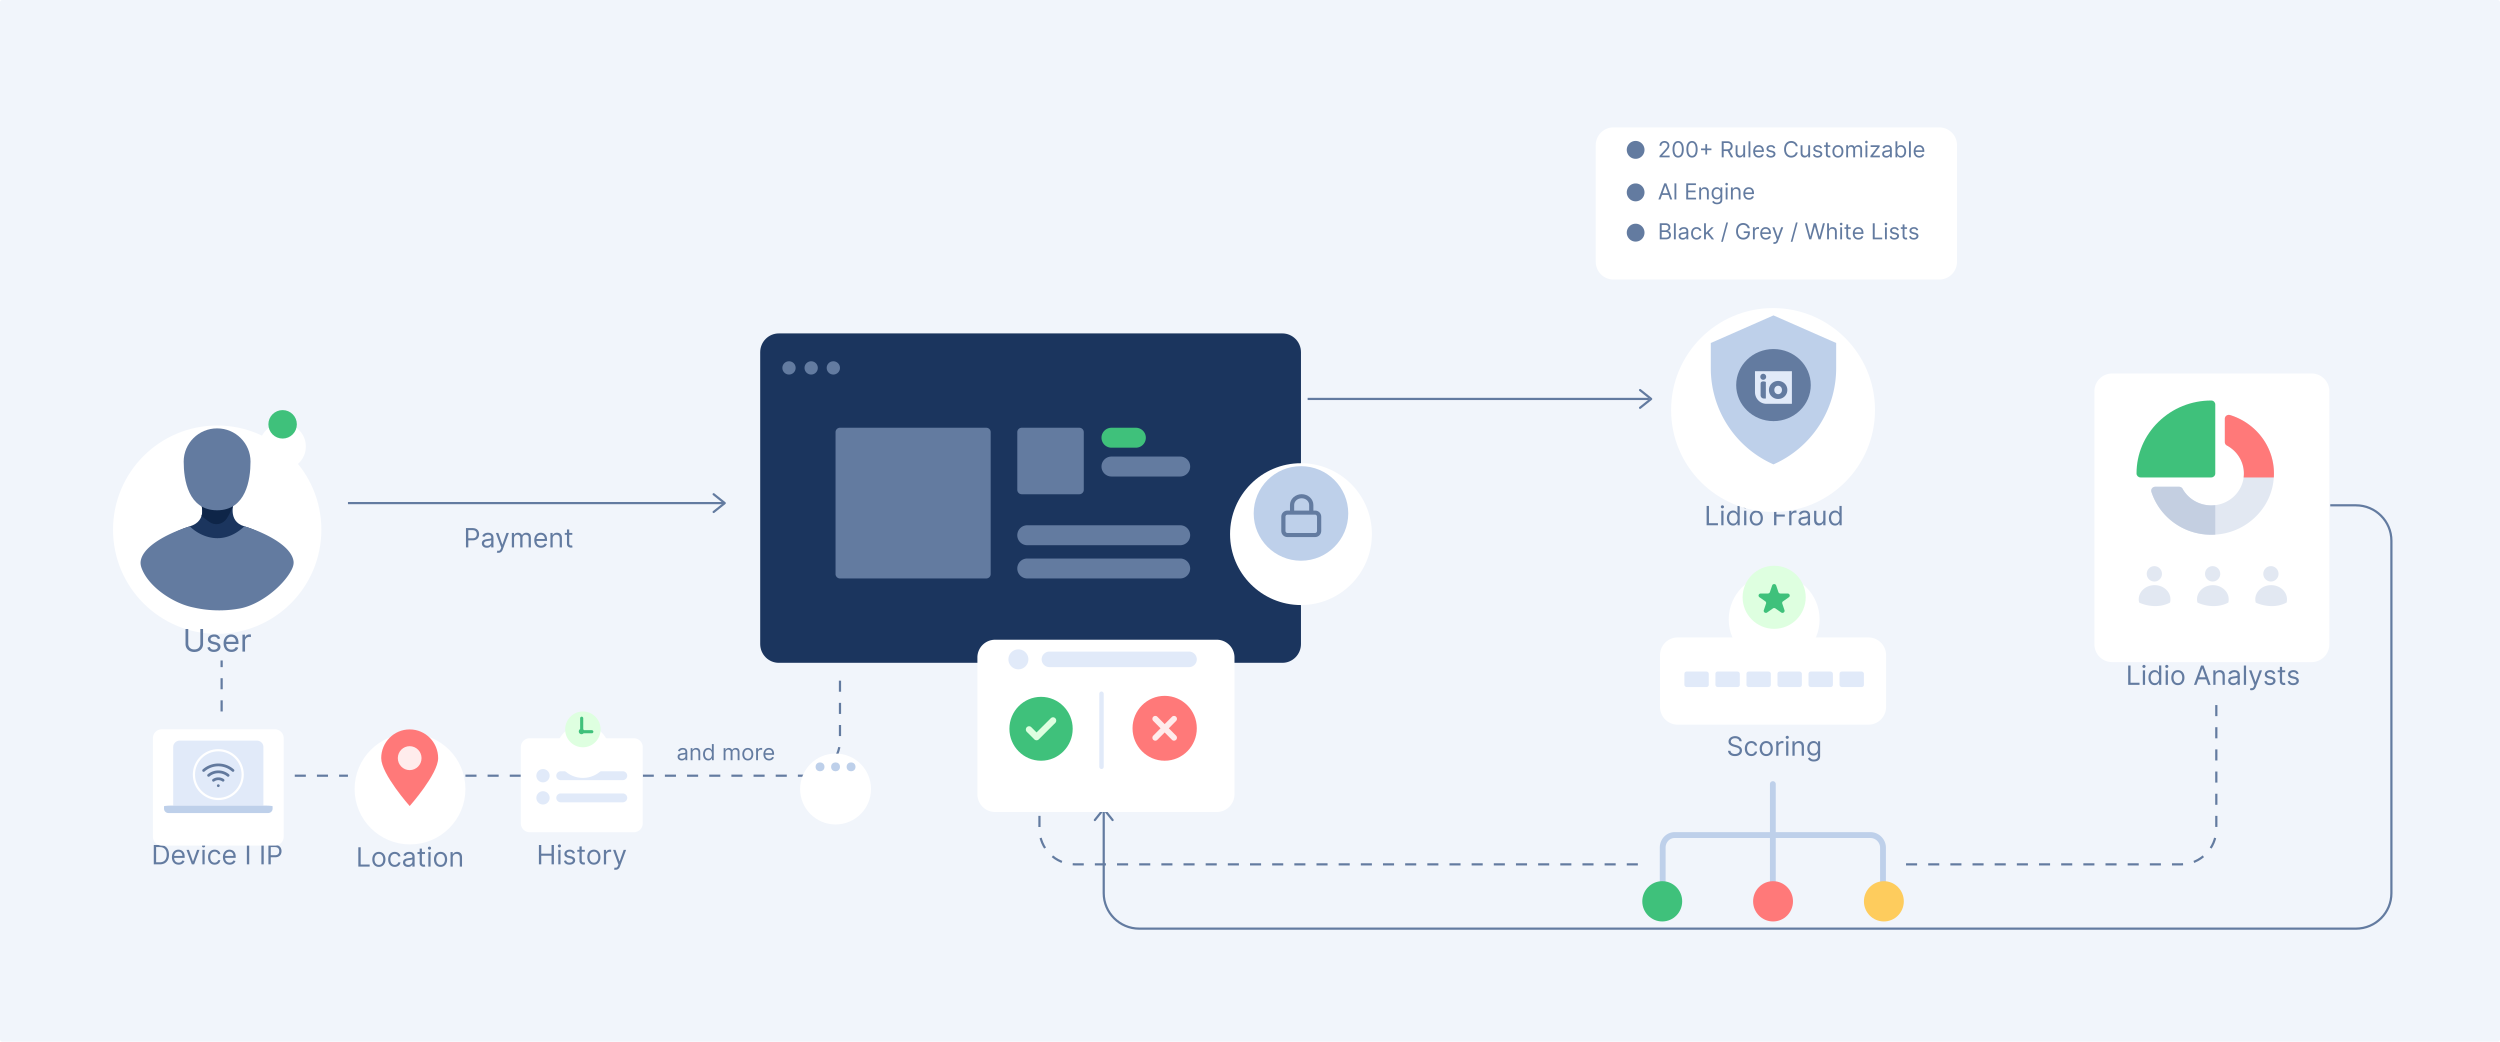
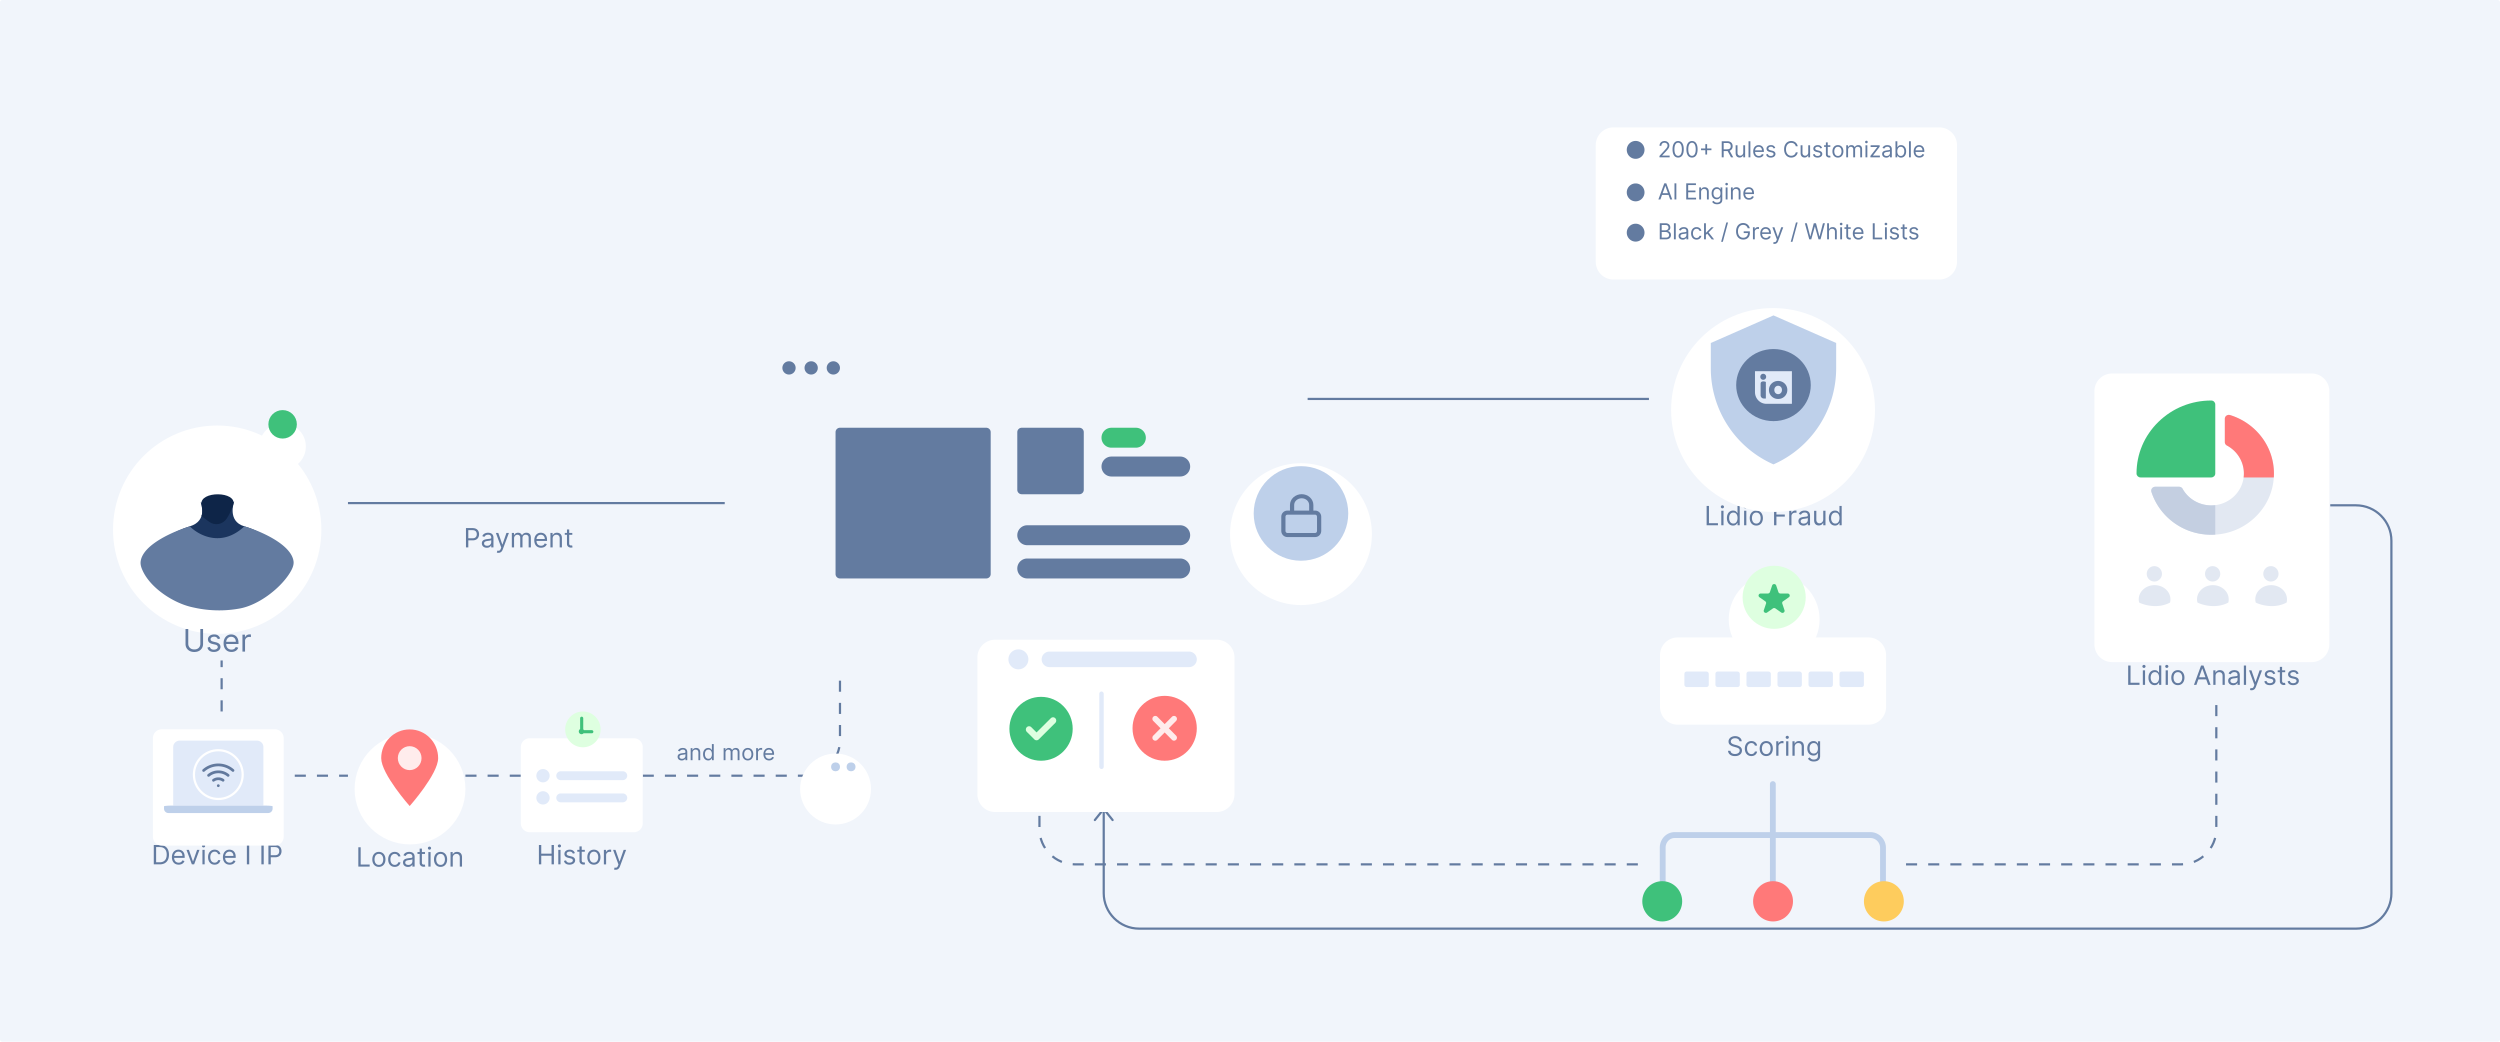
<svg xmlns="http://www.w3.org/2000/svg" width="1128" height="470" fill="none">
  <rect width="1128" height="470" rx="1" fill="#F1F5FB" />
  <g filter="url(#filter0_d)">
    <circle r="47" transform="matrix(-1 0 0 1 98 229)" fill="#fff" />
  </g>
  <path d="M98.966 268.159c6.881.412 13.902-.765 19.497-4.793 4.453-3.205 8.782-7.384 8.253-11.262-1.055-7.743-9.536-12.613-16.456-14.625-7.977-2.32-4.592-11.255-4.592-11.255-1.594 1.14-4.764 2.207-7.71 2.207-2.948 0-7.405-1.8-7.405-1.8s3.481 8.294-4.898 10.848c-6.901 2.103-15.401 6.882-16.457 14.625-.446 3.27 1.504 6.445 3.906 9.021 4.269 4.579 10.67 6.123 16.918 6.497l8.944.537z" fill="#1B355E" />
  <path d="M132.448 253.261c.237 1.732-.654 3.686-1.97 5.708-4.562 7.003-14.038 14.062-22.258 15.576a51.722 51.722 0 01-20.456-.346l-1.03-.226c-8.774-1.926-19.679-9.156-22.817-17.572-.399-1.071-.59-2.122-.45-3.14 1.055-7.743 15.287-13.679 22.188-15.782 3.93 4.037 14.352 9.69 24.605 0 6.92 2.011 21.133 8.039 22.188 15.782z" fill="#637BA0" />
  <path d="M90.903 227.715s.79 3.545 0 5.158l3.471 2.562c2.587 1.909 6.224 1.216 7.96-1.503 1.119-1.753 2.235-3.889 2.917-6.217 1.792-6.111-15.367-6.395-14.348 0z" fill="#0E2548" />
-   <path d="M113.033 208.266c0 8.275-2.067 21.969-15.076 21.969s-15.076-13.694-15.076-21.969 6.75-14.983 15.076-14.983 15.076 6.708 15.076 14.983z" fill="#637BA0" />
  <g filter="url(#filter1_d)">
    <circle r="10.482" transform="matrix(-1 0 0 1 127.518 191.457)" fill="#fff" />
  </g>
  <circle cx="127.518" cy="191.457" r="6.424" fill="#3FC17B" />
  <path d="M90.39 283.818h1.233v6.742c0 .696-.164 1.317-.492 1.864a3.445 3.445 0 01-1.377 1.288c-.593.311-1.29.467-2.088.467-.799 0-1.495-.156-2.088-.467a3.48 3.48 0 01-1.382-1.288c-.325-.547-.487-1.168-.487-1.864v-6.742h1.233v6.642c0 .497.109.94.328 1.328.218.384.53.687.934.909.408.219.895.329 1.462.329s1.054-.11 1.462-.329c.407-.222.719-.525.934-.909.219-.388.328-.831.328-1.328v-6.642zm8.945 4.256l-1.053.298a1.956 1.956 0 00-.294-.512 1.431 1.431 0 00-.517-.418c-.219-.109-.499-.164-.84-.164-.467 0-.857.108-1.168.324-.309.212-.463.482-.463.81 0 .292.106.522.318.691.213.169.544.31.995.423l1.133.278c.683.166 1.192.419 1.527.761.334.338.502.774.502 1.307 0 .438-.126.829-.378 1.173-.249.345-.597.617-1.044.816-.448.199-.968.298-1.561.298-.78 0-1.424-.169-1.934-.507-.51-.338-.834-.832-.97-1.482l1.114-.278c.106.411.307.719.602.925.298.205.687.308 1.168.308.547 0 .98-.116 1.302-.348.325-.235.488-.517.488-.845a.888.888 0 00-.279-.666c-.185-.183-.47-.319-.855-.408l-1.273-.298c-.699-.166-1.213-.423-1.54-.771-.326-.351-.488-.79-.488-1.317 0-.431.12-.812.363-1.144a2.474 2.474 0 011-.78 3.507 3.507 0 011.44-.284c.757 0 1.35.166 1.78.497.435.332.743.769.925 1.313zm5.108 6.085c-.736 0-1.371-.162-1.905-.487a3.28 3.28 0 01-1.228-1.372c-.285-.59-.427-1.276-.427-2.059 0-.782.142-1.471.427-2.068.289-.6.69-1.067 1.204-1.402.517-.338 1.12-.507 1.809-.507.398 0 .791.066 1.179.199.387.133.74.348 1.058.646.319.295.572.686.761 1.174.189.487.283 1.087.283 1.799v.498h-5.886v-1.015h4.693c0-.431-.086-.815-.258-1.153a1.943 1.943 0 00-.726-.8c-.312-.196-.68-.294-1.104-.294-.467 0-.871.116-1.213.348a2.288 2.288 0 00-.78.895 2.62 2.62 0 00-.274 1.183v.676c0 .577.1 1.066.298 1.467.203.398.483.701.841.91.358.205.774.308 1.248.308.308 0 .586-.043.835-.129.252-.09.469-.222.651-.398a1.82 1.82 0 00.423-.666l1.133.318c-.119.385-.32.723-.601 1.014-.282.289-.63.514-1.044.676-.415.16-.88.239-1.397.239zm4.946-.159v-7.636h1.134v1.153h.079a1.84 1.84 0 01.756-.92 2.229 2.229 0 011.233-.353c.086 0 .194.002.323.005.129.004.227.009.293.015v1.193a3.514 3.514 0 00-.273-.044 2.605 2.605 0 00-.442-.035c-.372 0-.703.078-.995.234a1.711 1.711 0 00-.934 1.556V294h-1.174zM72.078 390h-2.693v-8.727h2.812c.847 0 1.572.174 2.174.524a3.427 3.427 0 011.385 1.496c.32.647.481 1.423.481 2.326 0 .909-.162 1.692-.486 2.348a3.457 3.457 0 01-1.414 1.509c-.62.349-1.373.524-2.259.524zm-1.636-.938h1.568c.721 0 1.32-.139 1.794-.417a2.578 2.578 0 001.061-1.189c.233-.514.35-1.126.35-1.837 0-.704-.116-1.311-.346-1.819a2.539 2.539 0 00-1.03-1.176c-.458-.276-1.028-.414-1.71-.414h-1.687v6.852zm10.176 1.074c-.63 0-1.175-.139-1.632-.417a2.806 2.806 0 01-1.053-1.176c-.244-.506-.366-1.094-.366-1.765 0-.67.122-1.261.366-1.772.247-.515.591-.915 1.031-1.202.444-.29.96-.435 1.552-.435.34 0 .677.057 1.01.171.332.113.635.298.907.554.273.253.49.588.652 1.005.162.418.243.932.243 1.543v.426h-5.045v-.869h4.022a2.15 2.15 0 00-.221-.989 1.67 1.67 0 00-.622-.686 1.747 1.747 0 00-.946-.251c-.4 0-.748.099-1.04.298-.29.196-.513.452-.67.767a2.252 2.252 0 00-.234 1.014v.58c0 .494.086.913.256 1.257.173.341.413.601.72.78.307.176.664.264 1.07.264.264 0 .503-.037.716-.111a1.53 1.53 0 00.558-.341c.156-.153.277-.344.362-.571l.972.273a2.157 2.157 0 01-.516.869c-.241.247-.54.441-.895.58a3.326 3.326 0 01-1.197.204zm9.393-6.681L87.591 390h-1.023l-2.42-6.545h1.09l1.807 5.215h.068l1.807-5.215h1.091zM91.338 390v-6.545h1.006V390h-1.006zm.512-7.636a.714.714 0 01-.507-.201.642.642 0 01-.21-.481c0-.188.07-.348.21-.482a.717.717 0 01.507-.2c.196 0 .363.067.503.2a.638.638 0 01.213.482.636.636 0 01-.213.481.699.699 0 01-.503.201zm4.995 7.772c-.614 0-1.142-.145-1.585-.434a2.834 2.834 0 01-1.023-1.198c-.238-.508-.358-1.089-.358-1.743 0-.664.122-1.251.367-1.76.247-.511.59-.91 1.031-1.197.443-.29.96-.435 1.551-.435.46 0 .875.086 1.244.256.37.17.672.409.908.716s.382.665.439 1.074h-1.006a1.558 1.558 0 00-.511-.793c-.261-.233-.614-.349-1.057-.349-.392 0-.736.102-1.031.307a1.995 1.995 0 00-.686.856c-.162.367-.243.797-.243 1.291 0 .506.08.946.239 1.321.162.375.389.666.681.874.296.207.642.311 1.04.311.261 0 .499-.045.712-.136.213-.091.393-.222.541-.392.148-.171.253-.375.315-.614h1.006a2.333 2.333 0 01-.422 1.044 2.358 2.358 0 01-.882.733c-.364.179-.787.268-1.27.268zm6.789 0c-.631 0-1.175-.139-1.633-.417a2.808 2.808 0 01-1.052-1.176c-.244-.506-.367-1.094-.367-1.765 0-.67.123-1.261.367-1.772a2.888 2.888 0 011.031-1.202c.443-.29.96-.435 1.551-.435.341 0 .678.057 1.01.171.333.113.635.298.908.554.273.253.49.588.652 1.005.162.418.243.932.243 1.543v.426h-5.046v-.869h4.023c0-.369-.074-.699-.222-.989a1.663 1.663 0 00-.622-.686 1.746 1.746 0 00-.946-.251c-.4 0-.747.099-1.04.298a1.976 1.976 0 00-.669.767 2.254 2.254 0 00-.234 1.014v.58c0 .494.085.913.256 1.257.173.341.413.601.72.78.307.176.663.264 1.07.264.264 0 .502-.037.715-.111a1.54 1.54 0 00.559-.341c.156-.153.277-.344.362-.571l.971.273a2.158 2.158 0 01-.515.869 2.52 2.52 0 01-.895.58 3.325 3.325 0 01-1.197.204zm8.808-8.863V390h-1.057v-8.727h1.057zm6.551 0V390h-1.057v-8.727h1.057zm2.119 8.727v-8.727h2.948c.685 0 1.245.123 1.679.37.438.245.762.576.972.993.21.418.315.884.315 1.398 0 .514-.105.982-.315 1.402a2.337 2.337 0 01-.963 1.006c-.435.247-.992.37-1.671.37h-2.113v-.937h2.079c.469 0 .845-.081 1.13-.243.284-.162.49-.381.617-.656.131-.279.197-.592.197-.942 0-.349-.066-.662-.197-.937a1.391 1.391 0 00-.622-.648c-.287-.159-.667-.239-1.142-.239h-1.858V390h-1.056z" fill="#637BA0" />
-   <path d="M578.586 150.437H351.414c-4.647 0-8.414 3.803-8.414 8.493v131.646c0 4.691 3.767 8.494 8.414 8.494h227.172c4.647 0 8.414-3.803 8.414-8.494V158.93c0-4.69-3.767-8.493-8.414-8.493z" fill="#1B355E" />
  <path d="M459 195a2 2 0 012-2h26a2 2 0 012 2v26a2 2 0 01-2 2h-26a2 2 0 01-2-2v-26zM377 195a2 2 0 012-2h66a2 2 0 012 2v64a2 2 0 01-2 2h-66a2 2 0 01-2-2v-64z" fill="#637BA0" />
  <circle cx="356" cy="166" r="3" fill="#637BA0" />
  <circle cx="366" cy="166" r="3" fill="#637BA0" />
  <circle cx="376" cy="166" r="3" fill="#637BA0" />
  <path d="M801.223 375.462h42.755c3.763 0 6.944 3.193 6.944 6.991v23.432c0 .733-.589 1.327-1.315 1.327a1.321 1.321 0 01-1.315-1.327v-23.432c0-2.335-2.001-4.336-4.314-4.336h-88.38c-2.312 0-4.073 2.001-4.073 4.336v21.413c0 .733-.589 1.327-1.315 1.327a1.321 1.321 0 01-1.315-1.327v-21.413c0-3.798 2.941-6.991 6.703-6.991h42.996v-21.663c0-.733.589-1.327 1.315-1.327a1.32 1.32 0 011.314 1.327v21.663z" fill="#BED0EA" />
  <path d="M801.223 376.711v28.73h-2.629v-28.73c0-.733.589-1.327 1.315-1.327a1.32 1.32 0 011.314 1.327zM801.223 179.868v17.626h-2.629v-17.626c0-.733.589-1.327 1.315-1.327a1.32 1.32 0 011.314 1.327z" fill="#BED0EA" />
  <path d="M800 415.762c4.971 0 9-4.068 9-9.085 0-5.018-4.029-9.085-9-9.085s-9 4.067-9 9.085c0 5.017 4.029 9.085 9 9.085z" fill="#FF7979" />
  <path d="M850 415.762c4.971 0 9-4.068 9-9.085 0-5.018-4.029-9.085-9-9.085s-9 4.067-9 9.085c0 5.017 4.029 9.085 9 9.085z" fill="#FECC5D" />
  <path d="M750 415.762c4.971 0 9-4.068 9-9.085 0-5.018-4.029-9.085-9-9.085s-9 4.067-9 9.085c0 5.017 4.029 9.085 9 9.085z" fill="#3FC17B" />
  <g filter="url(#filter2_d)">
    <path d="M945 171.522a8 8 0 018-8h90a8 8 0 018 8v114.219a8 8 0 01-8 8h-90a8 8 0 01-8-8V171.522z" fill="#fff" />
  </g>
  <path fill-rule="evenodd" clip-rule="evenodd" d="M975.475 258.915c0 1.914-1.536 3.466-3.431 3.466s-3.431-1.552-3.431-3.466c0-1.915 1.536-3.467 3.431-3.467s3.431 1.552 3.431 3.467zm3.821 11.496c0 .528-.04.956-.182 1.464-5.368 2.883-11.507 1.201-13.905 0a5.11 5.11 0 01-.209-1.464c0-1.69.732-3.284 2.06-4.487 1.328-1.202 3.099-1.877 4.987-1.901h.202c1.888.024 3.659.699 4.986 1.901 1.329 1.203 2.061 2.797 2.061 4.487zM1001.77 258.915c0 1.914-1.54 3.466-3.431 3.466-1.894 0-3.431-1.552-3.431-3.466 0-1.915 1.537-3.467 3.431-3.467 1.891 0 3.431 1.552 3.431 3.467zm3.82 11.496c0 .528-.04.956-.18 1.464-5.37 2.883-11.507 1.201-13.905 0a5.077 5.077 0 01-.21-1.464c0-1.69.732-3.284 2.061-4.487 1.327-1.202 3.098-1.877 4.986-1.901h.202c1.886.024 3.656.699 4.986 1.901 1.33 1.203 2.06 2.797 2.06 4.487zM1028.07 258.915c0 1.914-1.54 3.466-3.44 3.466-1.89 0-3.43-1.552-3.43-3.466 0-1.915 1.54-3.467 3.43-3.467 1.9 0 3.44 1.552 3.44 3.467zm3.82 11.496c0 .528-.04.956-.19 1.464-5.36 2.883-11.5 1.201-13.9 0a5.182 5.182 0 01-.21-1.464c0-1.69.73-3.284 2.06-4.487 1.33-1.202 3.1-1.877 4.99-1.901h.2c1.89.024 3.66.699 4.99 1.901 1.32 1.203 2.06 2.797 2.06 4.487z" fill="#E2E8F2" />
  <path d="M1026 213.646c0 .595-.02 1.186-.06 1.774-.43 6.715-3.31 12.966-8.23 17.766-4.91 4.798-11.31 7.614-18.18 8.037-.602.036-1.208.055-1.817.055-12.821 0-23.436-8.279-26.992-19.345a1.741 1.741 0 01.269-1.581 1.827 1.827 0 011.464-.724h10.743c.663 0 1.273.354 1.593.921 2.588 4.616 7.539 7.484 12.923 7.484.616 0 1.221-.037 1.817-.11 6.67-.805 11.97-5.986 12.8-12.503.07-.582.11-1.173.11-1.774 0-5.258-2.93-10.097-7.66-12.625a1.77 1.77 0 01-.94-1.556v-10.494c0-.566.27-1.097.74-1.431a1.853 1.853 0 011.62-.262c11.31 3.47 19.8 13.833 19.8 26.368z" fill="#E2E8F2" />
  <path d="M997.713 180.711c-9.005 0-17.471 3.426-23.839 9.646-6.367 6.221-9.874 14.491-9.874 23.288 0 .98.813 1.774 1.816 1.774h31.897c1.004 0 1.817-.794 1.817-1.774v-31.16c0-.98-.813-1.774-1.817-1.774z" fill="#3FC17B" />
  <path d="M999.53 227.923v13.3c-.602.036-1.208.055-1.817.055-12.82 0-23.436-8.279-26.992-19.345a1.741 1.741 0 01.269-1.581 1.827 1.827 0 011.464-.724h10.743c.663 0 1.273.354 1.593.921 2.588 4.616 7.54 7.484 12.923 7.484.616 0 1.221-.037 1.817-.11z" fill="#C4CFE1" />
  <path d="M1004.78 201.021c4.73 2.528 7.66 7.367 7.66 12.625 0 .601-.04 1.192-.11 1.774h13.61c.04-.588.06-1.179.06-1.774 0-12.535-8.49-22.898-19.8-26.368a1.853 1.853 0 00-1.62.262 1.75 1.75 0 00-.74 1.431v10.494c0 .648.36 1.244.94 1.556z" fill="#FF7979" />
  <g filter="url(#filter3_d)">
    <path d="M69 328.053a4 4 0 014-4h51a4 4 0 014 4v44.491a4 4 0 01-4 4H73a4 4 0 01-4-4v-44.491z" fill="#fff" />
  </g>
  <path d="M118.847 337.01v26.48H78.152v-26.48c0-1.581 1.35-2.863 3.015-2.863h34.666c1.665 0 3.014 1.282 3.014 2.863z" fill="#E1EAF9" />
  <path d="M123 363.817v1.027a2 2 0 01-2 2H76a2 2 0 01-2-2v-1.027c0-.18 1.625-.327 3.63-.327h41.74c2.005 0 3.63.147 3.63.327z" fill="#BED0EA" />
  <g filter="url(#filter4_d)">
    <circle r="25" transform="matrix(-1 0 0 1 185 346)" fill="#fff" />
  </g>
  <path d="M161.676 391v-8.727h1.057v7.789h4.057V391h-5.114zm9.273.136c-.591 0-1.11-.14-1.556-.422a2.861 2.861 0 01-1.039-1.18c-.248-.506-.371-1.097-.371-1.773 0-.681.123-1.277.371-1.785.25-.509.596-.904 1.039-1.185.446-.281.965-.422 1.556-.422.591 0 1.108.141 1.551.422.446.281.792.676 1.04 1.185.25.508.375 1.104.375 1.785 0 .676-.125 1.267-.375 1.773a2.829 2.829 0 01-1.04 1.18c-.443.282-.96.422-1.551.422zm0-.903c.449 0 .818-.115 1.108-.345.289-.23.504-.533.643-.908a3.48 3.48 0 00.209-1.219c0-.437-.07-.845-.209-1.223a2.07 2.07 0 00-.643-.916c-.29-.233-.659-.349-1.108-.349-.449 0-.818.116-1.108.349-.29.233-.505.539-.644.916a3.518 3.518 0 00-.209 1.223c0 .438.07.844.209 1.219.139.375.354.678.644.908.29.23.659.345 1.108.345zm7.16.903c-.614 0-1.142-.145-1.585-.434a2.83 2.83 0 01-1.023-1.198c-.239-.508-.358-1.089-.358-1.743 0-.664.122-1.251.366-1.76a2.9 2.9 0 011.032-1.197c.443-.29.96-.435 1.551-.435.46 0 .875.086 1.244.256s.672.409.908.716.382.665.439 1.074h-1.006a1.56 1.56 0 00-.511-.793c-.262-.233-.614-.349-1.057-.349-.392 0-.736.102-1.031.307a1.986 1.986 0 00-.686.856c-.162.367-.243.797-.243 1.291 0 .506.079.946.238 1.321.162.375.389.666.682.874.296.207.642.311 1.04.311.261 0 .498-.045.711-.136.214-.091.394-.222.542-.392.147-.171.253-.375.315-.614h1.006a2.34 2.34 0 01-.422 1.044 2.364 2.364 0 01-.882.733c-.364.179-.787.268-1.27.268zm5.97.017c-.415 0-.791-.078-1.129-.234a1.942 1.942 0 01-.806-.686c-.199-.301-.298-.665-.298-1.091 0-.375.074-.679.222-.912.147-.236.345-.42.592-.554a3.12 3.12 0 01.818-.298 10.1 10.1 0 01.908-.162c.398-.051.72-.09.967-.115.25-.029.432-.075.546-.141.116-.065.174-.179.174-.341v-.034c0-.42-.115-.747-.345-.98-.227-.233-.572-.349-1.035-.349-.48 0-.857.105-1.13.315-.272.21-.464.435-.575.673l-.954-.341c.17-.397.397-.707.681-.929.287-.224.6-.38.938-.468a3.89 3.89 0 011.006-.137 4 4 0 01.724.077c.276.048.541.149.797.303.258.153.473.385.643.694.171.31.256.725.256 1.245V391h-1.006v-.886h-.051a1.77 1.77 0 01-.341.456c-.159.162-.37.299-.635.413-.264.114-.586.17-.967.17zm.153-.903c.398 0 .733-.078 1.006-.234a1.597 1.597 0 00.835-1.385v-.921c-.042.051-.136.098-.281.141a4.65 4.65 0 01-.494.106 21.302 21.302 0 01-.963.128c-.262.034-.506.09-.733.166a1.259 1.259 0 00-.546.337c-.136.148-.204.349-.204.605 0 .35.129.614.388.793.261.176.592.264.992.264zm7.529-5.795v.852h-3.392v-.852h3.392zm-2.403-1.569h1.005v6.239c0 .284.042.497.124.639a.637.637 0 00.324.281c.133.046.274.069.422.069.111 0 .201-.006.273-.017l.17-.035.205.904a2.246 2.246 0 01-.75.119c-.285 0-.563-.061-.836-.183a1.656 1.656 0 01-.673-.558c-.176-.25-.264-.566-.264-.946v-6.512zm3.916 8.114v-6.545h1.006V391h-1.006zm.511-7.636a.713.713 0 01-.507-.201.643.643 0 01-.209-.481c0-.188.07-.348.209-.482a.717.717 0 01.507-.2c.196 0 .364.067.503.2a.639.639 0 01.213.482.636.636 0 01-.213.481.7.7 0 01-.503.201zm4.996 7.772c-.591 0-1.11-.14-1.556-.422a2.861 2.861 0 01-1.039-1.18c-.248-.506-.371-1.097-.371-1.773 0-.681.123-1.277.371-1.785.25-.509.596-.904 1.039-1.185.446-.281.965-.422 1.556-.422.591 0 1.108.141 1.551.422.446.281.792.676 1.04 1.185.25.508.375 1.104.375 1.785 0 .676-.125 1.267-.375 1.773a2.829 2.829 0 01-1.04 1.18c-.443.282-.96.422-1.551.422zm0-.903c.449 0 .818-.115 1.108-.345.289-.23.504-.533.643-.908a3.48 3.48 0 00.209-1.219c0-.437-.07-.845-.209-1.223a2.07 2.07 0 00-.643-.916c-.29-.233-.659-.349-1.108-.349-.449 0-.818.116-1.108.349-.29.233-.504.539-.644.916a3.518 3.518 0 00-.209 1.223c0 .438.07.844.209 1.219.14.375.354.678.644.908.29.23.659.345 1.108.345zm5.506-3.171V391h-1.005v-6.545h.971v1.022h.086c.153-.332.386-.599.698-.801.313-.204.716-.307 1.211-.307.443 0 .831.091 1.163.273.332.179.591.452.776.818.184.364.277.824.277 1.381V391h-1.006v-4.091c0-.514-.134-.915-.401-1.202-.267-.289-.633-.434-1.099-.434-.321 0-.608.069-.861.209-.25.139-.447.342-.592.609-.145.267-.218.591-.218.971z" fill="#637BA0" />
  <path d="M197.69 342.076c0 7.16-12.845 21.61-12.845 21.61S172 349.236 172 342.076c0-7.161 5.751-12.967 12.845-12.967s12.845 5.806 12.845 12.967z" fill="#FF7979" />
  <path d="M184.845 347.478c2.956 0 5.352-2.419 5.352-5.403 0-2.983-2.396-5.402-5.352-5.402-2.956 0-5.352 2.419-5.352 5.402 0 2.984 2.396 5.403 5.352 5.403z" fill="#FFECEC" />
  <path d="M497 210.5a4.5 4.5 0 014.5-4.5h31a4.5 4.5 0 010 9h-31a4.5 4.5 0 01-4.5-4.5z" fill="#637BA0" />
  <path d="M497 197.5a4.5 4.5 0 014.5-4.5h11a4.5 4.5 0 010 9h-11a4.5 4.5 0 01-4.5-4.5z" fill="#3FC17B" />
  <path d="M459 241.5a4.5 4.5 0 014.5-4.5h69a4.5 4.5 0 010 9h-69a4.5 4.5 0 01-4.5-4.5zM459 256.5a4.5 4.5 0 014.5-4.5h69a4.5 4.5 0 010 9h-69a4.5 4.5 0 01-4.5-4.5z" fill="#637BA0" />
  <path d="M210 350h153c8.837 0 16-7.163 16-16v-29M133 350h24M860 390h124c8.837 0 16-7.163 16-16v-57M739 390H485c-8.837 0-16-7.163-16-16v-9M100 321v-23" stroke="#637BA0" stroke-dasharray="5 5" />
  <path d="M210.242 247v-8.727h2.949c.685 0 1.245.123 1.679.37.438.245.762.576.972.993.21.418.315.884.315 1.398 0 .514-.105.982-.315 1.402a2.349 2.349 0 01-.963 1.006c-.435.247-.992.37-1.671.37h-2.113v-.937h2.079c.469 0 .845-.081 1.129-.243.285-.162.491-.381.618-.656.131-.279.196-.592.196-.942 0-.349-.065-.662-.196-.937a1.391 1.391 0 00-.622-.648c-.287-.159-.667-.239-1.142-.239h-1.858V247h-1.057zm9.407.153c-.414 0-.791-.078-1.129-.234a1.94 1.94 0 01-.805-.686c-.199-.301-.299-.665-.299-1.091 0-.375.074-.679.222-.912.148-.236.345-.42.592-.554a3.12 3.12 0 01.818-.298c.302-.068.604-.122.908-.162.398-.051.72-.09.967-.115.25-.029.432-.075.546-.141.116-.065.175-.179.175-.341v-.034c0-.42-.115-.747-.346-.98-.227-.233-.572-.349-1.035-.349-.48 0-.857.105-1.129.315-.273.21-.465.435-.576.673l-.954-.341c.17-.397.398-.707.682-.929.287-.224.599-.38.937-.468a3.89 3.89 0 011.006-.137c.21 0 .452.026.724.077.276.048.541.149.797.303.259.153.473.385.644.694.17.31.255.725.255 1.245V247h-1.005v-.886h-.051a1.794 1.794 0 01-.341.456 1.973 1.973 0 01-.635.413c-.265.114-.587.17-.968.17zm.154-.903c.397 0 .733-.078 1.005-.234.276-.157.483-.358.623-.605.142-.248.213-.508.213-.78v-.921c-.043.051-.137.098-.282.141-.142.04-.306.075-.494.106a21.302 21.302 0 01-.963.128c-.261.034-.506.09-.733.166a1.261 1.261 0 00-.545.337c-.137.148-.205.349-.205.605 0 .35.129.614.388.793.261.176.592.264.993.264zm5.095 3.188c-.17 0-.322-.015-.456-.043a1.206 1.206 0 01-.277-.077l.256-.886c.366.094.672.091.916-.009.244-.096.456-.389.635-.878l.188-.511-2.421-6.579h1.091l1.807 5.215h.068l1.807-5.215 1.099.017-2.787 7.483a2.791 2.791 0 01-.464.826 1.755 1.755 0 01-.644.495 1.98 1.98 0 01-.818.162zm6.044-2.438v-6.545h.972v1.022h.085c.136-.349.356-.62.66-.814.304-.196.669-.294 1.095-.294.432 0 .792.098 1.079.294.289.194.515.465.677.814h.068c.168-.338.419-.606.755-.805.335-.202.737-.303 1.206-.303.585 0 1.063.184 1.436.55.372.364.558.93.558 1.7V247h-1.006v-4.381c0-.483-.132-.828-.396-1.035a1.462 1.462 0 00-.933-.311c-.461 0-.817.139-1.07.417-.253.276-.379.625-.379 1.049V247h-1.023v-4.483c0-.372-.121-.672-.362-.899-.242-.23-.553-.345-.933-.345a1.37 1.37 0 00-.733.209 1.57 1.57 0 00-.546.579 1.714 1.714 0 00-.204.848V247h-1.006zm13.174.136c-.631 0-1.175-.139-1.632-.417a2.803 2.803 0 01-1.053-1.176c-.244-.506-.366-1.094-.366-1.765 0-.67.122-1.261.366-1.772a2.883 2.883 0 011.032-1.202c.443-.29.96-.435 1.551-.435.341 0 .677.057 1.01.171.332.113.635.298.907.554.273.253.49.588.652 1.005.162.418.243.932.243 1.543v.426h-5.045v-.869h4.022c0-.369-.073-.699-.221-.989a1.67 1.67 0 00-.622-.686 1.749 1.749 0 00-.946-.251c-.401 0-.747.099-1.04.298a1.96 1.96 0 00-.669.767 2.255 2.255 0 00-.235 1.014v.58c0 .494.086.913.256 1.257.173.341.414.601.72.78.307.176.664.264 1.07.264.264 0 .503-.037.716-.111.216-.077.402-.19.558-.341.156-.153.277-.344.362-.571l.972.273a2.149 2.149 0 01-.516.869 2.502 2.502 0 01-.895.58 3.325 3.325 0 01-1.197.204zm5.246-4.074V247h-1.006v-6.545h.972v1.022h.085c.153-.332.386-.599.699-.801.312-.204.716-.307 1.21-.307.443 0 .831.091 1.163.273.333.179.591.452.776.818.184.364.277.824.277 1.381V247h-1.006v-4.091c0-.514-.133-.915-.4-1.202-.267-.289-.634-.434-1.1-.434-.321 0-.608.069-.861.209-.25.139-.447.342-.592.609-.145.267-.217.591-.217.971zm8.86-2.607v.852h-3.392v-.852h3.392zm-2.403-1.569h1.005v6.239c0 .284.042.497.124.639a.637.637 0 00.324.281c.133.046.274.069.422.069.111 0 .201-.006.272-.017l.171-.035.204.904a2.178 2.178 0 01-.75.119c-.284 0-.562-.061-.835-.183a1.656 1.656 0 01-.673-.558c-.176-.25-.264-.566-.264-.946v-6.512z" fill="#637BA0" />
  <path d="M157 227h170M1051.41 228H1063c8.84 0 16 7.163 16 16v159c0 8.837-7.16 16-16 16H514c-8.837 0-16-7.163-16-16v-37" stroke="#637BA0" />
  <path d="M494 370l4-5 4 5" stroke="#637BA0" stroke-linecap="round" stroke-linejoin="round" />
  <path d="M590 180h154" stroke="#637BA0" />
-   <path d="M322 223l5 4-5 4M740 176l5 4-5 4" stroke="#637BA0" stroke-linecap="round" stroke-linejoin="round" />
  <path d="M960.235 309v-8.727h1.056v7.789h4.057V309h-5.113zm6.613 0v-6.545h1.006V309h-1.006zm.512-7.636a.716.716 0 01-.508-.201.642.642 0 01-.208-.481c0-.188.069-.348.208-.482a.72.72 0 01.508-.2.7.7 0 01.502.2.639.639 0 01.213.482.636.636 0 01-.213.481.697.697 0 01-.502.201zm4.807 7.772c-.545 0-1.027-.137-1.444-.413-.418-.278-.744-.67-.98-1.176-.236-.509-.354-1.109-.354-1.803 0-.687.118-1.284.354-1.789.236-.506.564-.897.984-1.172a2.595 2.595 0 011.457-.414c.427 0 .763.071 1.01.213.25.14.441.299.571.478.134.176.238.321.312.434h.085v-3.221h1.005V309h-.971v-1.006h-.119a6.21 6.21 0 01-.316.452c-.136.179-.331.34-.584.482-.252.139-.589.208-1.01.208zm.137-.903c.403 0 .744-.105 1.023-.315a1.97 1.97 0 00.634-.882c.145-.378.218-.814.218-1.309 0-.488-.071-.916-.213-1.282a1.864 1.864 0 00-.631-.861c-.278-.208-.622-.311-1.031-.311-.426 0-.781.109-1.066.328-.281.216-.492.51-.634.882-.14.369-.209.784-.209 1.244 0 .466.071.889.213 1.27.145.378.358.679.639.904.284.221.636.332 1.057.332zm4.845.767v-6.545h1.006V309h-1.006zm.511-7.636a.713.713 0 01-.507-.201.643.643 0 01-.209-.481c0-.188.07-.348.209-.482a.717.717 0 01.507-.2c.196 0 .364.067.503.2a.639.639 0 01.213.482.636.636 0 01-.213.481.7.7 0 01-.503.201zm4.996 7.772c-.591 0-1.11-.14-1.556-.422a2.861 2.861 0 01-1.039-1.18c-.248-.506-.371-1.097-.371-1.773 0-.681.123-1.277.371-1.785.25-.509.596-.904 1.039-1.185.446-.281.965-.422 1.556-.422.591 0 1.108.141 1.551.422.446.281.792.676 1.04 1.185.25.508.375 1.104.375 1.785 0 .676-.125 1.267-.375 1.773a2.829 2.829 0 01-1.04 1.18c-.443.282-.96.422-1.551.422zm0-.903c.449 0 .818-.115 1.108-.345.289-.23.504-.533.643-.908a3.48 3.48 0 00.209-1.219c0-.437-.07-.845-.209-1.223a2.07 2.07 0 00-.643-.916c-.29-.233-.659-.349-1.108-.349-.449 0-.818.116-1.108.349-.29.233-.504.539-.644.916a3.518 3.518 0 00-.209 1.223c0 .438.07.844.209 1.219.14.375.354.678.644.908.29.23.659.345 1.108.345zm8.37.767h-1.108l3.205-8.727h1.091l3.204 8.727h-1.108l-2.608-7.347h-.068L991.026 309zm.409-3.409h4.466v.937h-4.466v-.937zm8.212-.529V309h-1.006v-6.545h.972v1.022h.085a1.83 1.83 0 01.702-.801c.31-.204.71-.307 1.21-.307.44 0 .83.091 1.16.273.33.179.59.452.78.818.18.364.27.824.27 1.381V309h-1v-4.091c0-.514-.14-.915-.4-1.202-.27-.289-.64-.434-1.1-.434-.32 0-.61.069-.86.209-.25.139-.45.342-.596.609-.145.267-.217.591-.217.971zm7.943 4.091c-.42 0-.79-.078-1.13-.234a1.947 1.947 0 01-.81-.686c-.2-.301-.3-.665-.3-1.091 0-.375.08-.679.23-.912.14-.236.34-.42.59-.554.24-.133.52-.233.82-.298.3-.068.6-.122.9-.162.4-.051.72-.09.97-.115.25-.029.43-.075.55-.141.11-.065.17-.179.17-.341v-.034c0-.42-.11-.747-.34-.98-.23-.233-.58-.349-1.04-.349-.48 0-.86.105-1.13.315-.27.21-.46.435-.57.673l-.96-.341c.17-.397.4-.707.68-.929.29-.224.6-.38.94-.468.34-.091.68-.137 1.01-.137.21 0 .45.026.72.077.28.048.54.149.8.303.26.153.47.385.64.694.17.31.26.725.26 1.245V309h-1.01v-.886h-.05c-.07.142-.18.294-.34.456-.16.162-.37.299-.64.413-.26.114-.58.17-.96.17zm.15-.903c.4 0 .73-.078 1.01-.234.27-.157.48-.358.62-.605.14-.248.21-.508.21-.78v-.921c-.04.051-.14.098-.28.141-.14.04-.31.075-.49.106a22.564 22.564 0 01-.97.128c-.26.034-.5.09-.73.166a1.31 1.31 0 00-.55.337c-.13.148-.2.349-.2.605 0 .35.13.614.39.793.26.176.59.264.99.264zm5.69-7.977V309h-1.01v-8.727h1.01zm2.49 11.165c-.17 0-.32-.015-.46-.043a1.472 1.472 0 01-.28-.077l.26-.886c.37.094.67.091.92-.009.24-.096.45-.389.63-.878l.19-.511-2.42-6.579h1.09l1.81 5.215h.06l1.81-5.215 1.1.017-2.79 7.483c-.12.332-.28.607-.46.826-.19.222-.4.387-.64.495-.25.108-.52.162-.82.162zm10.68-7.518l-.91.256c-.05-.15-.14-.297-.25-.439-.1-.145-.25-.264-.44-.358-.19-.093-.43-.14-.72-.14-.4 0-.73.092-1 .277-.27.181-.4.413-.4.694 0 .25.09.448.27.593.19.144.47.265.86.362l.97.238c.58.142 1.02.36 1.31.652.28.29.43.664.43 1.121 0 .375-.11.71-.33 1.006-.21.295-.51.528-.89.699-.39.17-.83.255-1.34.255-.67 0-1.22-.145-1.66-.434-.43-.29-.71-.713-.83-1.27l.96-.239c.09.352.26.617.51.793.26.176.59.264 1 .264.47 0 .84-.099 1.12-.298.28-.202.42-.443.42-.725a.76.76 0 00-.24-.571c-.16-.156-.4-.272-.73-.349l-1.1-.256c-.59-.142-1.03-.362-1.32-.66-.27-.302-.41-.678-.41-1.13 0-.369.1-.696.31-.98.21-.284.49-.507.85-.669.37-.162.78-.243 1.24-.243.65 0 1.16.142 1.53.426.37.285.63.66.79 1.125zm4.48-1.465v.852h-3.39v-.852h3.39zm-2.41-1.569h1.01v6.239c0 .284.04.497.12.639.09.139.2.233.33.281.13.046.27.069.42.069.11 0 .2-.006.27-.017l.17-.035.21.904c-.07.025-.17.051-.29.077-.12.028-.28.042-.46.042-.29 0-.57-.061-.84-.183a1.654 1.654 0 01-.67-.558c-.18-.25-.27-.566-.27-.946v-6.512zm8.44 3.034l-.9.256c-.06-.15-.14-.297-.26-.439-.1-.145-.25-.264-.44-.358-.19-.093-.43-.14-.72-.14-.4 0-.73.092-1 .277-.26.181-.4.413-.4.694 0 .25.09.448.28.593.18.144.46.265.85.362l.97.238c.59.142 1.02.36 1.31.652.29.29.43.664.43 1.121 0 .375-.11.71-.32 1.006-.22.295-.52.528-.9.699-.38.17-.83.255-1.34.255-.67 0-1.22-.145-1.66-.434-.43-.29-.71-.713-.83-1.27l.96-.239c.09.352.26.617.51.793.26.176.59.264 1.01.264.46 0 .84-.099 1.11-.298.28-.202.42-.443.42-.725a.76.76 0 00-.24-.571c-.16-.156-.4-.272-.73-.349l-1.09-.256c-.6-.142-1.04-.362-1.32-.66-.28-.302-.42-.678-.42-1.13 0-.369.1-.696.31-.98.21-.284.49-.507.86-.669.36-.162.77-.243 1.23-.243.65 0 1.16.142 1.53.426.37.285.63.66.79 1.125z" fill="#637BA0" />
  <g filter="url(#filter5_d)">
    <circle r="32" transform="matrix(-1 0 0 1 587 231)" fill="#fff" />
  </g>
  <path d="M770.028 237h5.113v-.938h-4.057v-7.789h-1.056V237zm6.613 0h1.006v-6.545h-1.006V237zm.512-7.636c.392 0 .715-.307.715-.682 0-.375-.323-.682-.715-.682-.393 0-.716.307-.716.682 0 .375.323.682.716.682zm4.807 7.772c1.262 0 1.688-.784 1.909-1.142h.12V237h.971v-8.727h-1.005v3.221h-.086c-.221-.341-.613-1.125-1.892-1.125-1.653 0-2.795 1.313-2.795 3.375 0 2.08 1.142 3.392 2.778 3.392zm.137-.903c-1.262 0-1.909-1.108-1.909-2.506 0-1.38.63-2.454 1.909-2.454 1.227 0 1.875.988 1.875 2.454 0 1.483-.665 2.506-1.875 2.506zm4.845.767h1.006v-6.545h-1.006V237zm.511-7.636c.392 0 .716-.307.716-.682 0-.375-.324-.682-.716-.682-.392 0-.716.307-.716.682 0 .375.324.682.716.682zm4.996 7.772c1.772 0 2.966-1.346 2.966-3.375 0-2.045-1.194-3.392-2.966-3.392-1.773 0-2.966 1.347-2.966 3.392 0 2.029 1.193 3.375 2.966 3.375zm0-.903c-1.347 0-1.961-1.159-1.961-2.472 0-1.312.614-2.488 1.961-2.488 1.346 0 1.96 1.176 1.96 2.488 0 1.313-.614 2.472-1.96 2.472zm8.012.767h1.057v-3.903h3.784v-.938h-3.784v-2.949h4.176v-.937h-5.233V237zm6.836 0h1.006v-4.142c0-.886.699-1.534 1.653-1.534.269 0 .546.051.614.068v-1.023a10.212 10.212 0 00-.528-.017c-.784 0-1.466.443-1.705 1.091h-.068v-.988h-.972V237zm6.391.153c1.142 0 1.739-.613 1.944-1.039h.051V237h1.005v-4.312c0-2.08-1.585-2.319-2.42-2.319-.989 0-2.114.341-2.625 1.534l.954.341c.222-.477.746-.988 1.705-.988.925 0 1.381.49 1.381 1.329v.034c0 .486-.495.443-1.688.597-1.214.158-2.54.426-2.54 1.926 0 1.278.989 2.011 2.233 2.011zm.154-.903c-.801 0-1.381-.358-1.381-1.057 0-.767.699-1.005 1.483-1.108.426-.051 1.568-.17 1.739-.375v.921c0 .818-.648 1.619-1.841 1.619zm8.807-1.926c0 1.227-.938 1.79-1.688 1.79-.835 0-1.431-.614-1.431-1.569v-4.09h-1.006v4.159c0 1.67.886 2.471 2.114 2.471.988 0 1.636-.528 1.943-1.193h.068V237h1.006v-6.545h-1.006v3.869zm5.319 2.812c1.262 0 1.688-.784 1.909-1.142h.12V237h.971v-8.727h-1.005v3.221h-.086c-.221-.341-.613-1.125-1.892-1.125-1.653 0-2.795 1.313-2.795 3.375 0 2.08 1.142 3.392 2.778 3.392zm.137-.903c-1.262 0-1.91-1.108-1.91-2.506 0-1.38.631-2.454 1.91-2.454 1.227 0 1.875.988 1.875 2.454 0 1.483-.665 2.506-1.875 2.506z" fill="#637BA0" />
  <g filter="url(#filter6_d)">
    <circle r="46" transform="matrix(-1 0 0 1 800 175)" fill="#fff" />
  </g>
  <path d="M771.913 154.758l28.281-12.447 28.282 12.447v11.422a47.358 47.358 0 01-28.282 43.347 47.359 47.359 0 01-28.281-43.347v-11.422z" fill="#BED0EA" />
  <ellipse cx="800.194" cy="173.75" rx="16.826" ry="16.262" fill="#637BA0" />
  <path fill-rule="evenodd" clip-rule="evenodd" d="M805.227 178.852a3.96 3.96 0 001.212-2.904 3.96 3.96 0 00-1.212-2.903 4.156 4.156 0 00-1.323-.855 4.2 4.2 0 00-1.609-.31 4.185 4.185 0 00-2.932 1.165 3.945 3.945 0 00-.889 1.285 3.996 3.996 0 00-.323 1.618c0 .585.107 1.125.323 1.619.215.494.512.923.889 1.285a4.176 4.176 0 002.932 1.165 4.2 4.2 0 001.609-.31 4.156 4.156 0 001.323-.855zm-9.662-7.487c.372 0 .685-.128.94-.385.255-.257.382-.577.382-.961 0-.383-.127-.705-.382-.968a1.26 1.26 0 00-.94-.393c-.373 0-.684.131-.934.393a1.354 1.354 0 00-.374.968c0 .384.125.704.374.961.25.257.561.385.934.385zm.251 8.44h.939v-7.486a11.612 11.612 0 00-.412-.129 2.48 2.48 0 00-.719-.098c-.373 0-.672.08-.897.241-.226.162-.338.439-.338.833v5.17c0 .811.639 1.469 1.427 1.469zm-3.966-2.885v-9.432h16.657v14.709h-11.531c-2.831 0-5.126-2.362-5.126-5.277zm11.129-2.719c.21.096.394.228.551.393.156.167.276.366.359.598.084.232.125.484.125.756 0 .273-.041.525-.125.757a1.692 1.692 0 01-.91.99 1.632 1.632 0 01-.684.144c-.255 0-.485-.048-.69-.144a1.73 1.73 0 01-.544-.393 1.68 1.68 0 01-.36-.597 2.206 2.206 0 01-.126-.757c0-.272.042-.524.126-.756.083-.232.203-.431.36-.598.156-.165.338-.297.544-.393.205-.096.435-.144.69-.144.245 0 .473.048.684.144z" fill="#E1EAF9" />
  <circle cx="587" cy="231.667" r="21.333" fill="#BED0EA" />
  <path fill-rule="evenodd" clip-rule="evenodd" d="M584.904 225.725c.631-.577 1.497-.91 2.41-.91.914 0 1.78.333 2.41.91.629.575.971 1.343.971 2.132v2.52h-6.762v-2.52c0-.789.343-1.557.971-2.132zm-2.869 4.652v-2.52c0-1.312.571-2.558 1.566-3.469.994-.909 2.33-1.411 3.713-1.411s2.72.502 3.713 1.411c.996.911 1.566 2.157 1.566 3.469v2.52h.808c1.564 0 2.741 1.284 2.741 2.757v6.435c0 1.472-1.177 2.757-2.741 2.757h-12.548c-1.565 0-2.742-1.285-2.742-2.757v-6.435c0-1.473 1.177-2.757 2.742-2.757h1.182zm-2.026 2.757c0-.558.428-.919.844-.919h12.548c.415 0 .843.361.843.919v6.435c0 .557-.428.919-.843.919h-12.548c-.416 0-.844-.362-.844-.919v-6.435z" fill="#637BA0" />
  <g filter="url(#filter7_d)">
    <path d="M720 60.483a8 8 0 018-8h147a8 8 0 018 8v52.642a8 8 0 01-8 8H728a8 8 0 01-8-8V60.483z" fill="#fff" />
  </g>
  <path d="M738 109.012c2.209 0 4-1.808 4-4.038 0-2.23-1.791-4.037-4-4.037s-4 1.807-4 4.037 1.791 4.038 4 4.038zM738 90.842c2.209 0 4-1.808 4-4.038 0-2.23-1.791-4.038-4-4.038s-4 1.808-4 4.038c0 2.23 1.791 4.038 4 4.038zM738 71.663c2.209 0 4-1.808 4-4.038 0-2.23-1.791-4.038-4-4.038s-4 1.808-4 4.038c0 2.23 1.791 4.038 4 4.038zM748.881 108v-7.273h2.542c.507 0 .925.088 1.254.263.329.173.574.406.735.7.161.291.241.614.241.969 0 .313-.055.571-.166.774a1.295 1.295 0 01-.434.483c-.177.119-.37.206-.579.263v.071c.223.014.447.092.672.234.225.142.413.346.564.611.152.265.228.59.228.973 0 .365-.083.693-.249.984-.166.291-.427.522-.785.692-.357.171-.823.256-1.395.256h-2.628zm.88-.781h1.748c.575 0 .983-.112 1.225-.334a1.07 1.07 0 00.365-.817c0-.246-.062-.473-.188-.682a1.366 1.366 0 00-.536-.504 1.681 1.681 0 00-.824-.192h-1.79v2.529zm0-3.296h1.634c.265 0 .504-.052.717-.156.216-.104.386-.251.512-.44.127-.19.191-.412.191-.668 0-.32-.111-.591-.333-.813-.223-.225-.576-.337-1.059-.337h-1.662v2.414zm6.348-3.196V108h-.838v-7.273h.838zm3.14 7.401c-.346 0-.659-.065-.941-.195a1.622 1.622 0 01-.671-.572c-.166-.251-.249-.554-.249-.909 0-.313.062-.566.185-.76.123-.197.288-.351.494-.462a2.59 2.59 0 01.681-.248c.251-.057.503-.102.757-.135.331-.043.6-.075.806-.096.208-.024.36-.063.454-.117.098-.055.146-.15.146-.285v-.028c0-.35-.096-.623-.288-.817-.189-.194-.477-.291-.863-.291-.4 0-.713.088-.941.263-.227.175-.387.362-.479.561l-.795-.284c.142-.332.331-.59.568-.774a2.12 2.12 0 01.781-.391 3.23 3.23 0 01.838-.114c.175 0 .376.022.604.064.229.041.451.125.664.252.215.128.394.321.536.579.142.258.213.604.213 1.037V108h-.838v-.739h-.043a1.437 1.437 0 01-.284.38 1.64 1.64 0 01-.529.345 2.05 2.05 0 01-.806.142zm.128-.753c.331 0 .611-.065.838-.195a1.333 1.333 0 00.696-1.154v-.767c-.035.042-.114.081-.234.117a4.047 4.047 0 01-.412.088 17.434 17.434 0 01-.803.107 3.174 3.174 0 00-.611.139 1.05 1.05 0 00-.454.28c-.114.123-.171.291-.171.504 0 .292.108.512.324.661.217.147.493.22.827.22zm6.118.739c-.512 0-.952-.121-1.321-.363a2.358 2.358 0 01-.853-.997c-.198-.424-.298-.908-.298-1.453 0-.554.102-1.043.305-1.466a2.41 2.41 0 01.86-.998c.369-.242.8-.363 1.292-.363.384 0 .73.071 1.037.214.308.142.56.34.757.596.196.256.318.554.366.895h-.839a1.288 1.288 0 00-.426-.661c-.217-.194-.511-.291-.88-.291-.327 0-.613.085-.86.256a1.66 1.66 0 00-.571.714 2.642 2.642 0 00-.203 1.076c0 .421.066.788.199 1.101.135.312.324.555.568.728.246.172.535.259.867.259.217 0 .415-.038.593-.114.177-.076.328-.185.451-.327.123-.142.21-.312.262-.511h.839a1.95 1.95 0 01-.352.87c-.185.256-.43.459-.735.611a2.371 2.371 0 01-1.058.224zm4.151-2.103l-.014-1.037h.17l2.387-2.429h1.036l-2.542 2.571h-.071l-.966.895zm-.781 1.989v-7.273h.838V108h-.838zm3.466 0l-2.131-2.699.597-.582 2.599 3.281h-1.065zm7.357-7.614l-2.344 8.708h-.767l2.344-8.708h.767zm8.891 2.614a2.57 2.57 0 00-.309-.643 1.994 1.994 0 00-.451-.49 1.887 1.887 0 00-.59-.309 2.345 2.345 0 00-.724-.106 2.15 2.15 0 00-1.175.334c-.353.222-.634.55-.842.983-.208.433-.313.965-.313 1.595 0 .629.106 1.161.316 1.594.211.433.496.761.856.984.36.222.765.334 1.215.334.416 0 .783-.089 1.101-.267.319-.18.568-.433.745-.76.18-.329.27-.716.27-1.161l.27.057h-2.187v-.781h2.77v.781c0 .599-.128 1.12-.384 1.562a2.65 2.65 0 01-1.051 1.03c-.445.242-.957.362-1.534.362-.644 0-1.21-.151-1.698-.454a3.062 3.062 0 01-1.136-1.293c-.27-.558-.405-1.221-.405-1.988 0-.576.077-1.093.231-1.552.156-.462.376-.855.66-1.179a2.895 2.895 0 011.009-.746 3.115 3.115 0 011.282-.259c.383 0 .741.058 1.072.174a2.886 2.886 0 011.549 1.236c.175.288.296.609.362.962h-.909zm2.346 5v-5.455h.81v.824h.057c.099-.27.279-.489.539-.657.261-.168.554-.252.881-.252a7.106 7.106 0 01.441.014v.853a2.503 2.503 0 00-.196-.032 1.874 1.874 0 00-.316-.025c-.265 0-.502.056-.71.167a1.26 1.26 0 00-.49.454 1.23 1.23 0 00-.178.657V108h-.838zm5.842.114c-.526 0-.979-.116-1.36-.348a2.338 2.338 0 01-.877-.98c-.204-.422-.306-.912-.306-1.471 0-.558.102-1.051.306-1.477a2.41 2.41 0 01.859-1.001c.369-.242.8-.363 1.293-.363.284 0 .564.048.841.142a2.1 2.1 0 01.757.462c.227.211.408.49.543.838.135.348.202.777.202 1.286v.355h-4.204v-.725h3.352c0-.307-.061-.582-.185-.823a1.378 1.378 0 00-.518-.572 1.45 1.45 0 00-.788-.21c-.334 0-.623.083-.867.249a1.631 1.631 0 00-.557.639 1.87 1.87 0 00-.196.845v.483c0 .412.071.761.213 1.048.145.284.345.5.601.65.255.146.552.22.891.22.22 0 .419-.031.596-.093.18-.063.335-.158.466-.284.13-.127.23-.286.302-.475l.809.227a1.785 1.785 0 01-.43.724 2.088 2.088 0 01-.745.483 2.76 2.76 0 01-.998.171zm3.907 1.917c-.142 0-.269-.012-.38-.035a1.07 1.07 0 01-.231-.064l.213-.739c.306.078.56.076.764-.007.203-.08.38-.324.529-.731l.156-.427-2.017-5.483h.909l1.506 4.347h.057l1.505-4.347.917.015-2.323 6.235a2.32 2.32 0 01-.387.689 1.468 1.468 0 01-.536.412c-.201.09-.429.135-.682.135zm10.42-9.645l-2.344 8.708h-.767l2.344-8.708h.767zm5.241 7.614l-1.989-7.273h.895l1.52 5.924h.071l1.548-5.924h.994l1.549 5.924h.071l1.519-5.924h.895L821.42 108h-.909l-1.605-5.795h-.057L817.244 108h-.909zm8.895-3.281V108h-.838v-7.273h.838v2.671h.071a1.54 1.54 0 01.575-.671c.258-.169.602-.253 1.03-.253.372 0 .697.075.977.224.279.147.496.373.65.678.156.303.234.689.234 1.158V108h-.838v-3.409c0-.433-.112-.768-.337-1.005-.223-.239-.532-.359-.927-.359-.275 0-.521.058-.739.174a1.274 1.274 0 00-.511.508 1.655 1.655 0 00-.185.81zM830.3 108v-5.455h.838V108h-.838zm.426-6.364a.591.591 0 01-.422-.167.536.536 0 01-.174-.401c0-.156.058-.29.174-.401a.596.596 0 01.422-.167c.164 0 .303.056.419.167a.529.529 0 01.178.401c0 .156-.059.29-.178.401a.58.58 0 01-.419.167zm4.319.909v.711h-2.826v-.711h2.826zm-2.002-1.306h.838v5.199c0 .236.034.414.103.532a.538.538 0 00.27.235c.111.037.228.056.351.056.092 0 .168-.004.227-.014l.142-.028.171.753a1.857 1.857 0 01-.625.099c-.237 0-.469-.051-.696-.153a1.377 1.377 0 01-.561-.465c-.147-.208-.22-.471-.22-.788v-5.426zm5.491 6.875c-.525 0-.978-.116-1.36-.348a2.345 2.345 0 01-.877-.98c-.203-.422-.305-.912-.305-1.471 0-.558.102-1.051.305-1.477.206-.428.493-.762.86-1.001.369-.242.8-.363 1.292-.363.284 0 .565.048.842.142.277.095.529.249.756.462.228.211.409.49.544.838.134.348.202.777.202 1.286v.355h-4.205v-.725h3.353c0-.307-.062-.582-.185-.823a1.392 1.392 0 00-.518-.572 1.453 1.453 0 00-.789-.21 1.5 1.5 0 00-.866.249 1.626 1.626 0 00-.558.639c-.13.263-.195.545-.195.845v.483c0 .412.071.761.213 1.048.144.284.344.5.6.65.256.146.553.22.891.22.221 0 .419-.031.597-.093.18-.063.335-.158.465-.284.13-.127.231-.286.302-.475l.81.227a1.796 1.796 0 01-.43.724c-.201.206-.45.367-.746.483a2.756 2.756 0 01-.998.171zm6.46-.114v-7.273h.881v6.492h3.38V108h-4.261zm5.511 0v-5.455h.838V108h-.838zm.426-6.364a.591.591 0 01-.422-.167.536.536 0 01-.174-.401c0-.156.058-.29.174-.401a.596.596 0 01.422-.167c.164 0 .303.056.419.167a.529.529 0 01.178.401c0 .156-.059.29-.178.401a.58.58 0 01-.419.167zm5.811 2.131l-.753.213a1.415 1.415 0 00-.209-.366 1.02 1.02 0 00-.37-.298 1.341 1.341 0 00-.6-.117c-.334 0-.612.077-.834.231-.22.151-.331.344-.331.579 0 .208.076.372.228.493.151.121.388.221.71.302l.81.199c.487.118.851.299 1.09.543.239.242.358.553.358.934 0 .313-.09.592-.269.838a1.8 1.8 0 01-.746.583c-.32.142-.691.213-1.115.213-.557 0-1.017-.121-1.382-.363-.364-.241-.595-.594-.692-1.058l.795-.199c.076.294.219.514.43.661.213.147.491.22.835.22.39 0 .7-.083.93-.249.232-.168.348-.369.348-.603a.633.633 0 00-.199-.476c-.132-.13-.336-.227-.611-.291l-.909-.213c-.499-.119-.866-.302-1.101-.551-.232-.251-.348-.564-.348-.941 0-.308.087-.58.26-.817a1.77 1.77 0 01.713-.557 2.508 2.508 0 011.03-.203c.54 0 .964.119 1.271.356.311.236.531.549.661.937zm3.733-1.222v.711h-2.827v-.711h2.827zm-2.003-1.306h.838v5.199c0 .236.035.414.103.532a.538.538 0 00.27.235c.112.037.229.056.352.056.092 0 .168-.004.227-.014l.142-.028.171.753a1.905 1.905 0 01-.625.099c-.237 0-.469-.051-.696-.153a1.386 1.386 0 01-.562-.465c-.146-.208-.22-.471-.22-.788v-5.426zm7.03 2.528l-.753.213a1.39 1.39 0 00-.21-.366c-.09-.12-.213-.22-.369-.298a1.341 1.341 0 00-.6-.117c-.334 0-.612.077-.835.231-.22.151-.33.344-.33.579 0 .208.076.372.227.493.152.121.389.221.711.302l.809.199c.488.118.851.299 1.091.543.239.242.358.553.358.934 0 .313-.09.592-.27.838a1.79 1.79 0 01-.745.583c-.32.142-.692.213-1.115.213-.557 0-1.017-.121-1.382-.363-.364-.241-.595-.594-.692-1.058l.795-.199c.076.294.219.514.43.661.213.147.491.22.834.22.391 0 .701-.083.931-.249.232-.168.348-.369.348-.603a.636.636 0 00-.199-.476c-.133-.13-.336-.227-.611-.291l-.909-.213c-.5-.119-.866-.302-1.101-.551-.232-.251-.348-.564-.348-.941 0-.308.087-.58.259-.817.176-.236.413-.422.714-.557a2.505 2.505 0 011.03-.203c.54 0 .963.119 1.271.356.31.236.531.549.661.937zM748.753 71v-.64l2.4-2.627c.282-.308.514-.575.696-.803.183-.23.318-.445.405-.646.09-.204.135-.417.135-.64a1.18 1.18 0 00-.184-.663 1.2 1.2 0 00-.498-.433 1.608 1.608 0 00-.71-.153c-.279 0-.523.058-.731.174a1.201 1.201 0 00-.48.48 1.505 1.505 0 00-.167.724h-.838c0-.426.098-.8.295-1.122.196-.322.464-.573.803-.753.34-.18.723-.27 1.147-.27.426 0 .803.09 1.132.27.329.18.588.422.775.728.187.305.28.645.28 1.019 0 .267-.048.529-.146.785-.094.253-.26.536-.497.848-.234.31-.56.69-.976 1.137l-1.634 1.747v.057h3.381V71h-4.588zm8.427.1c-.535 0-.991-.146-1.368-.437-.376-.294-.664-.719-.862-1.275-.199-.559-.299-1.234-.299-2.024 0-.786.1-1.458.299-2.014.201-.559.49-.985.866-1.278.379-.296.833-.444 1.364-.444.53 0 .983.148 1.36.444.379.293.667.72.866 1.278.201.556.302 1.228.302 2.014 0 .79-.099 1.465-.298 2.024-.199.556-.487.981-.863 1.275-.377.29-.832.436-1.367.436zm0-.782c.53 0 .942-.255 1.235-.767.294-.511.441-1.24.441-2.187 0-.63-.068-1.166-.203-1.609-.132-.443-.324-.78-.575-1.012a1.269 1.269 0 00-.898-.348c-.526 0-.937.26-1.233.778-.295.516-.443 1.246-.443 2.19 0 .63.066 1.165.198 1.606.133.44.324.775.572 1.005.251.23.553.344.906.344zm6.25.781c-.535 0-.991-.145-1.368-.436-.376-.294-.664-.719-.862-1.275-.199-.559-.299-1.234-.299-2.024 0-.786.1-1.458.299-2.014.201-.559.49-.985.866-1.278.379-.296.833-.444 1.364-.444.53 0 .983.148 1.36.444.379.293.667.72.866 1.278.201.556.302 1.228.302 2.014 0 .79-.099 1.465-.298 2.024-.199.556-.487.981-.863 1.275-.377.29-.832.436-1.367.436zm0-.78c.53 0 .942-.257 1.235-.768.294-.511.441-1.24.441-2.187 0-.63-.068-1.166-.203-1.609-.132-.443-.324-.78-.575-1.012a1.269 1.269 0 00-.898-.348c-.526 0-.937.26-1.233.778-.295.516-.443 1.246-.443 2.19 0 .63.066 1.165.198 1.606.133.44.324.775.572 1.005.251.23.553.344.906.344zm6.022-.597v-4.688h.796v4.688h-.796zm-1.946-1.946v-.796h4.688v.796h-4.688zM776.84 71v-7.273h2.457c.568 0 1.035.097 1.399.292.365.191.635.455.81.791.175.337.263.719.263 1.147 0 .429-.088.809-.263 1.14a1.852 1.852 0 01-.806.782c-.362.187-.825.28-1.389.28h-1.988v-.795h1.96c.388 0 .701-.057.937-.17a1.08 1.08 0 00.519-.484c.109-.21.163-.461.163-.753 0-.29-.054-.545-.163-.763a1.115 1.115 0 00-.522-.504c-.239-.121-.555-.181-.948-.181h-1.549V71h-.88zm3.423-3.267l1.79 3.267h-1.023l-1.761-3.267h.994zm6.297 1.037v-3.224h.838V71h-.838v-.923h-.057a1.796 1.796 0 01-.596.706c-.27.192-.611.288-1.023.288-.341 0-.644-.075-.909-.224a1.564 1.564 0 01-.625-.681c-.152-.306-.227-.69-.227-1.155v-3.465h.838v3.408c0 .398.111.716.333.952.225.237.512.355.86.355.208 0 .42-.053.635-.16a1.38 1.38 0 00.547-.49c.149-.22.224-.5.224-.841zm3.211-5.043V71h-.838v-7.273h.838zm3.822 7.387c-.526 0-.979-.116-1.36-.348a2.335 2.335 0 01-.877-.98c-.204-.422-.306-.912-.306-1.47 0-.56.102-1.052.306-1.478a2.41 2.41 0 01.859-1.001c.37-.242.8-.363 1.293-.363.284 0 .564.048.841.142.277.095.53.25.757.462.227.21.408.49.543.838.135.348.203.777.203 1.286v.355h-4.205v-.725h3.352a1.79 1.79 0 00-.184-.823 1.394 1.394 0 00-.519-.572 1.45 1.45 0 00-.788-.21c-.334 0-.623.083-.867.249a1.635 1.635 0 00-.557.64 1.88 1.88 0 00-.196.844v.483c0 .412.072.761.214 1.048.144.284.344.5.6.65.255.146.552.22.891.22.22 0 .419-.031.597-.093.18-.064.335-.158.465-.284.13-.127.231-.286.302-.475l.809.227a1.794 1.794 0 01-.429.724c-.202.206-.45.367-.746.483-.296.114-.629.17-.998.17zm7.397-4.347l-.753.213a1.396 1.396 0 00-.209-.366c-.09-.12-.213-.22-.37-.298a1.338 1.338 0 00-.6-.117c-.334 0-.612.077-.834.23-.22.152-.331.345-.331.58 0 .208.076.372.228.493.151.12.388.222.71.302l.81.199c.487.118.851.3 1.09.543.239.242.358.553.358.934 0 .313-.089.592-.269.838-.178.246-.427.44-.746.583-.32.142-.691.213-1.115.213-.557 0-1.017-.121-1.382-.363-.364-.241-.595-.594-.692-1.058l.795-.199c.076.294.219.514.43.66.213.148.491.221.835.221.39 0 .7-.083.93-.249.232-.168.348-.369.348-.603a.633.633 0 00-.199-.476c-.132-.13-.336-.227-.611-.291l-.909-.213c-.499-.119-.866-.302-1.101-.55-.232-.252-.348-.565-.348-.942 0-.308.087-.58.26-.817.175-.236.413-.422.713-.557a2.51 2.51 0 011.03-.203c.54 0 .964.119 1.272.355.31.237.53.55.66.938zM811.129 66h-.88a1.83 1.83 0 00-.742-1.15 1.999 1.999 0 00-.608-.299 2.42 2.42 0 00-.696-.1c-.44 0-.839.112-1.196.335-.356.222-.638.55-.849.983-.208.433-.313.965-.313 1.595s.105 1.16.313 1.594c.211.433.493.761.849.984.357.222.756.334 1.196.334.242 0 .474-.034.696-.1.223-.066.425-.164.608-.295a1.883 1.883 0 00.742-1.154h.88a2.93 2.93 0 01-.362.998 2.728 2.728 0 01-1.53 1.215c-.322.106-.667.16-1.034.16-.62 0-1.172-.152-1.655-.455-.482-.303-.862-.734-1.139-1.293-.277-.558-.416-1.221-.416-1.988 0-.767.139-1.43.416-1.989.277-.559.657-.99 1.139-1.293.483-.303 1.035-.454 1.655-.454.367 0 .712.053 1.034.16.324.106.616.262.877.468.26.204.478.453.653.746.175.291.296.624.362.998zm4.747 2.77v-3.224h.838V71h-.838v-.923h-.056a1.79 1.79 0 01-.597.706c-.27.192-.611.288-1.023.288-.341 0-.644-.075-.909-.224a1.57 1.57 0 01-.625-.681c-.151-.306-.227-.69-.227-1.155v-3.465h.838v3.408c0 .398.111.716.334.952.225.237.511.355.859.355.209 0 .42-.053.636-.16.218-.106.4-.27.547-.49.149-.22.223-.5.223-.841zm6.237-2.003l-.753.213a1.396 1.396 0 00-.209-.366c-.09-.12-.213-.22-.37-.298a1.338 1.338 0 00-.6-.117c-.334 0-.612.077-.834.23-.22.152-.33.345-.33.58 0 .208.075.372.227.493.151.12.388.222.71.302l.81.199c.487.118.851.3 1.09.543.239.242.359.553.359.934 0 .313-.09.592-.27.838-.178.246-.426.44-.746.583-.32.142-.691.213-1.115.213-.556 0-1.017-.121-1.382-.363-.364-.241-.595-.594-.692-1.058l.795-.199c.076.294.219.514.43.66.213.148.491.221.835.221.39 0 .7-.083.93-.249.232-.168.348-.369.348-.603a.633.633 0 00-.199-.476c-.132-.13-.336-.227-.611-.291l-.909-.213c-.499-.119-.866-.302-1.101-.55-.232-.252-.348-.565-.348-.942 0-.308.087-.58.26-.817.175-.236.413-.422.713-.557a2.51 2.51 0 011.03-.203c.54 0 .964.119 1.272.355.31.237.53.55.66.938zm3.733-1.221v.71h-2.826v-.71h2.826zm-2.003-1.307h.838v5.198c0 .237.035.415.103.533a.533.533 0 00.27.234c.112.038.229.057.352.057.092 0 .168-.004.227-.014l.142-.028.171.753a1.707 1.707 0 01-.238.064 1.752 1.752 0 01-.387.035c-.237 0-.469-.05-.696-.153a1.38 1.38 0 01-.561-.465c-.147-.208-.221-.471-.221-.788v-5.426zm5.421 6.875c-.492 0-.924-.118-1.296-.352a2.388 2.388 0 01-.866-.984c-.206-.421-.309-.913-.309-1.477 0-.568.103-1.064.309-1.488.208-.424.497-.753.866-.987.372-.234.804-.352 1.296-.352.493 0 .924.118 1.293.352.372.234.66.563.866.987.209.424.313.92.313 1.488 0 .564-.104 1.056-.313 1.477-.206.422-.494.75-.866.984-.369.234-.8.352-1.293.352zm0-.753c.374 0 .682-.096.924-.288a1.7 1.7 0 00.536-.756c.116-.313.174-.651.174-1.016 0-.364-.058-.704-.174-1.019a1.72 1.72 0 00-.536-.763c-.242-.195-.55-.292-.924-.292s-.682.097-.923.291c-.242.195-.42.45-.536.764a2.925 2.925 0 00-.174 1.02c0 .364.058.702.174 1.015.116.312.294.564.536.756.241.192.549.288.923.288zm3.751.639v-5.454h.81v.852h.071c.113-.291.297-.518.55-.678.254-.164.558-.246.913-.246.36 0 .659.082.898.245.242.161.43.388.565.679h.057c.139-.282.349-.506.628-.671.28-.169.615-.253 1.005-.253.488 0 .887.153 1.197.459.31.303.465.775.465 1.416V71h-.838v-3.65c0-.403-.11-.69-.33-.863-.22-.173-.48-.26-.778-.26-.383 0-.68.116-.891.348-.211.23-.316.521-.316.874V71h-.852v-3.736c0-.31-.101-.56-.302-.75-.202-.19-.461-.287-.778-.287a1.15 1.15 0 00-.611.174 1.313 1.313 0 00-.454.483c-.114.204-.171.44-.171.707V71h-.838zm8.691 0v-5.454h.839V71h-.839zm.427-6.364a.595.595 0 01-.423-.166.536.536 0 01-.174-.402c0-.156.058-.29.174-.401a.595.595 0 01.423-.167c.163 0 .303.056.419.167a.532.532 0 01.177.401c0 .156-.059.29-.177.401a.584.584 0 01-.419.167zm1.79 6.364v-.64l3.097-3.977v-.056h-2.997v-.781h4.076v.667l-3.011 3.949v.057h3.111V71h-4.276zm7.172.128c-.346 0-.66-.065-.941-.195a1.608 1.608 0 01-.671-.572c-.166-.251-.249-.554-.249-.91 0-.312.062-.565.185-.76.123-.196.287-.35.493-.46.206-.112.434-.195.682-.25.251-.056.503-.101.756-.134.332-.043.601-.075.807-.096.208-.024.359-.063.454-.118.097-.054.146-.149.146-.284v-.028c0-.35-.096-.623-.288-.817-.189-.194-.477-.29-.863-.29-.4 0-.714.087-.941.262-.227.175-.387.362-.479.56l-.796-.283c.142-.332.332-.59.568-.774.24-.187.5-.317.782-.39.284-.077.563-.115.838-.115.175 0 .376.022.603.064.23.04.451.125.665.252.215.128.394.321.536.58.142.257.213.603.213 1.036V71h-.838v-.739h-.043a1.47 1.47 0 01-.284.38c-.133.135-.309.25-.529.345-.22.094-.489.142-.806.142zm.128-.753c.331 0 .61-.065.838-.195a1.332 1.332 0 00.696-1.154v-.767c-.036.042-.114.081-.235.117a3.893 3.893 0 01-.412.088 17.683 17.683 0 01-.802.107 3.194 3.194 0 00-.611.139 1.051 1.051 0 00-.454.28c-.114.123-.171.291-.171.504 0 .291.108.512.323.66.218.148.494.221.828.221zm4.015.625v-7.273h.838v2.685h.071c.062-.095.147-.216.256-.362.111-.15.27-.282.476-.398.208-.118.49-.178.845-.178.459 0 .864.115 1.214.345.351.23.624.555.821.977.196.42.294.918.294 1.49 0 .579-.098 1.08-.294 1.503a2.33 2.33 0 01-.817.98c-.348.23-.749.345-1.204.345-.35 0-.631-.058-.842-.174a1.57 1.57 0 01-.486-.402 5.42 5.42 0 01-.263-.376h-.099V71h-.81zm.824-2.727c0 .412.06.775.181 1.09.121.312.297.558.529.735.232.175.516.263.852.263.351 0 .643-.093.878-.277.236-.187.414-.438.532-.753a2.95 2.95 0 00.181-1.058c0-.384-.059-.73-.177-1.037a1.607 1.607 0 00-.529-.735c-.235-.183-.529-.274-.885-.274-.34 0-.627.087-.859.26-.232.17-.407.41-.525.717a2.935 2.935 0 00-.178 1.069zm6.111-4.546V71h-.838v-7.273h.838zm3.822 7.387c-.525 0-.979-.116-1.36-.348a2.341 2.341 0 01-.877-.98c-.203-.422-.305-.912-.305-1.47 0-.56.102-1.052.305-1.478.206-.428.493-.762.86-1.001.369-.242.8-.363 1.292-.363.284 0 .565.048.842.142.277.095.529.25.756.462.227.21.409.49.543.838.135.348.203.777.203 1.286v.355h-4.205v-.725h3.353a1.79 1.79 0 00-.185-.823 1.398 1.398 0 00-.518-.572 1.455 1.455 0 00-.789-.21c-.334 0-.622.083-.866.249a1.63 1.63 0 00-.558.64 1.88 1.88 0 00-.195.844v.483c0 .412.071.761.213 1.048.144.284.344.5.6.65.256.146.553.22.891.22.221 0 .419-.031.597-.093.18-.064.335-.158.465-.284.13-.127.231-.286.302-.475l.81.227a1.807 1.807 0 01-.43.724c-.201.206-.45.367-.746.483-.296.114-.628.17-.998.17zM749.179 90h-.923l2.67-7.273h.909L754.506 90h-.924l-2.173-6.122h-.057L749.179 90zm.341-2.84h3.721v.78h-3.721v-.78zm6.843-4.433V90h-.838v-7.273h.838zM760.824 90v-7.273h4.389v.781h-3.508v2.458h3.281v.781h-3.281v2.472h3.565V90h-4.446zm6.701-3.281V90h-.838v-5.454h.81v.852h.071c.127-.277.322-.5.582-.668.26-.17.597-.256 1.009-.256.369 0 .692.076.969.228.277.149.492.376.646.681.154.304.231.687.231 1.151V90h-.838v-3.41c0-.428-.111-.761-.334-1-.222-.242-.528-.363-.916-.363a1.46 1.46 0 00-.717.174 1.244 1.244 0 00-.494.508c-.121.223-.181.492-.181.81zm7.213 5.44c-.405 0-.753-.052-1.044-.156a2.216 2.216 0 01-.728-.405 2.24 2.24 0 01-.458-.533l.668-.468c.076.099.171.213.287.34.116.13.275.243.476.338.204.097.47.145.799.145.441 0 .804-.106 1.09-.32.287-.212.43-.546.43-1v-1.108h-.071c-.061.099-.149.222-.263.369a1.485 1.485 0 01-.483.387c-.208.111-.49.167-.845.167-.44 0-.835-.104-1.186-.313a2.188 2.188 0 01-.827-.909c-.201-.397-.302-.88-.302-1.449 0-.558.098-1.045.295-1.46.196-.416.47-.738.82-.965.35-.23.755-.345 1.214-.345.356 0 .637.06.846.178.21.116.371.249.483.398.113.147.201.267.262.362h.086v-.867h.809v5.611c0 .469-.106.85-.319 1.144a1.82 1.82 0 01-.853.65c-.355.14-.75.21-1.186.21zm-.028-2.997c.336 0 .62-.077.852-.23a1.43 1.43 0 00.529-.665c.121-.289.181-.634.181-1.037 0-.393-.059-.74-.177-1.04a1.566 1.566 0 00-.526-.707c-.232-.17-.518-.256-.859-.256-.355 0-.651.09-.888.27-.234.18-.411.422-.529.725a2.8 2.8 0 00-.174 1.008c0 .379.059.714.178 1.005.12.289.298.516.532.682.237.163.53.245.881.245zm3.92.838v-5.454h.838V90h-.838zm.426-6.364a.595.595 0 01-.422-.166.536.536 0 01-.174-.402c0-.156.058-.29.174-.401a.594.594 0 01.422-.167c.164 0 .303.056.419.167a.53.53 0 01.178.401.53.53 0 01-.178.401.583.583 0 01-.419.167zm2.785 3.083V90h-.838v-5.454h.81v.852h.071c.128-.277.322-.5.582-.668.261-.17.597-.256 1.009-.256.369 0 .692.076.969.228.277.149.493.376.647.681.154.304.231.687.231 1.151V90h-.839v-3.41c0-.428-.111-.761-.333-1-.223-.242-.528-.363-.917-.363-.267 0-.506.058-.717.174a1.241 1.241 0 00-.493.508 1.674 1.674 0 00-.182.81zm7.299 3.395c-.526 0-.979-.116-1.36-.348a2.335 2.335 0 01-.877-.98c-.204-.422-.306-.912-.306-1.47 0-.56.102-1.052.306-1.478a2.41 2.41 0 01.859-1.001c.369-.242.8-.363 1.293-.363.284 0 .564.048.841.142.277.095.529.25.757.462.227.21.408.49.543.838.135.348.202.777.202 1.286v.355h-4.204v-.725h3.352a1.79 1.79 0 00-.184-.823 1.394 1.394 0 00-.519-.572 1.45 1.45 0 00-.788-.21c-.334 0-.623.083-.867.249a1.635 1.635 0 00-.557.64 1.868 1.868 0 00-.196.844v.483c0 .412.071.761.213 1.048.145.284.345.5.601.65.255.146.552.22.891.22.22 0 .419-.031.597-.093.179-.064.334-.158.465-.284.13-.127.231-.286.302-.475l.809.227a1.794 1.794 0 01-.429.724c-.202.206-.45.367-.746.483-.296.114-.629.17-.998.17z" fill="#637BA0" />
  <g filter="url(#filter8_d)">
    <path d="M441 291.646a8 8 0 018-8h100a8 8 0 018 8v61.728a8 8 0 01-8 8H449a8 8 0 01-8-8v-61.728z" fill="#fff" />
  </g>
  <ellipse rx="14.278" ry="14.413" transform="matrix(-1 0 0 1 469.722 328.829)" fill="#3FC17B" />
  <path fill-rule="evenodd" clip-rule="evenodd" d="M476.168 324.091a1.51 1.51 0 01-.031 2.096l-7.439 7.413c-.56.557-1.45.557-2.009 0l-3.382-3.37a1.51 1.51 0 01-.031-2.096 1.415 1.415 0 012.04-.032l2.377 2.368 6.435-6.411a1.415 1.415 0 012.04.032z" fill="#DEFFE0" />
  <ellipse cx="525.5" cy="328.605" rx="14.5" ry="14.637" fill="#FF7979" />
  <path fill-rule="evenodd" clip-rule="evenodd" d="M530.65 325.287a1.34 1.34 0 000-1.882 1.31 1.31 0 00-1.864 0l-3.286 3.317-3.286-3.317a1.312 1.312 0 00-1.865 0 1.341 1.341 0 000 1.882l3.287 3.317-3.287 3.317a1.341 1.341 0 000 1.882c.515.52 1.35.52 1.865 0l3.286-3.317 3.286 3.317c.515.52 1.349.52 1.864 0a1.34 1.34 0 000-1.882l-3.286-3.317 3.286-3.317z" fill="#FFECEC" />
  <rect x="496" y="312" width="2" height="35" rx="1" fill="#E1EAF9" />
  <path d="M470 297.5a3.5 3.5 0 013.5-3.5h63a3.5 3.5 0 110 7h-63a3.5 3.5 0 01-3.5-3.5zM455 297.5a4.5 4.5 0 119 0 4.5 4.5 0 01-9 0z" fill="#E1EAF9" />
  <circle cx="98.5" cy="349.5" r="11" stroke="#fff" />
  <path d="M243.154 390h1.057v-3.903h4.654V390h1.057v-8.727h-1.057v3.886h-4.654v-3.886h-1.057V390zm8.747 0h1.006v-6.545h-1.006V390zm.511-7.636c.392 0 .716-.307.716-.682 0-.375-.324-.682-.716-.682-.392 0-.716.307-.716.682 0 .375.324.682.716.682zm6.973 2.556c-.315-.929-1.023-1.551-2.318-1.551-1.381 0-2.404.784-2.404 1.892 0 .904.537 1.509 1.739 1.79l1.091.256c.66.153.971.469.971.92 0 .563-.596 1.023-1.534 1.023-.822 0-1.338-.354-1.517-1.057l-.954.239c.234 1.112 1.15 1.704 2.488 1.704 1.522 0 2.557-.831 2.557-1.96 0-.912-.571-1.487-1.738-1.773l-.972-.238c-.776-.192-1.125-.452-1.125-.955 0-.562.597-.971 1.398-.971.878 0 1.24.485 1.415.937l.903-.256zm4.48-1.465h-1.398v-1.569h-1.006v1.569h-.988v.852h.988v4.091c0 1.142.921 1.687 1.773 1.687.375 0 .614-.068.75-.119l-.205-.904c-.085.018-.221.052-.443.052-.443 0-.869-.137-.869-.989v-3.818h1.398v-.852zm4.101 6.681c1.773 0 2.966-1.346 2.966-3.375 0-2.045-1.193-3.392-2.966-3.392-1.772 0-2.966 1.347-2.966 3.392 0 2.029 1.194 3.375 2.966 3.375zm0-.903c-1.346 0-1.96-1.159-1.96-2.472 0-1.312.614-2.488 1.96-2.488 1.347 0 1.96 1.176 1.96 2.488 0 1.313-.613 2.472-1.96 2.472zm4.501.767h1.006v-4.142c0-.886.699-1.534 1.653-1.534.269 0 .546.051.614.068v-1.023a10.212 10.212 0 00-.528-.017c-.784 0-1.466.443-1.705 1.091h-.068v-.988h-.972V390zm5.312 2.438c.908 0 1.551-.482 1.926-1.483l2.787-7.483-1.099-.017-1.807 5.215h-.068l-1.807-5.215h-1.091l2.42 6.579-.187.511c-.358.981-.818 1.074-1.551.887l-.256.886c.102.051.392.12.733.12z" fill="#637BA0" />
  <g filter="url(#filter9_d)">
    <path d="M235 332.1a4 4 0 014-4h47a4 4 0 014 4v34.396a4 4 0 01-4 4h-47a4 4 0 01-4-4V332.1z" fill="#fff" />
  </g>
  <path d="M251 360a2 2 0 012-2h28a2 2 0 110 4h-28a2 2 0 01-2-2zM251 350a2 2 0 012-2h28a2 2 0 110 4h-28a2 2 0 01-2-2zM242 350a3 3 0 116 0 3 3 0 01-6 0zM242 360a3 3 0 116 0 3 3 0 01-6 0z" fill="#E1EAF9" />
  <g filter="url(#filter10_d)">
-     <circle r="12" transform="matrix(-1 0 0 1 263 329)" fill="#fff" />
-   </g>
+     </g>
  <path d="M263 337.176c4.418 0 8-3.616 8-8.076 0-4.46-3.582-8.076-8-8.076s-8 3.616-8 8.076c0 4.46 3.582 8.076 8 8.076z" fill="#DEFFE0" />
  <path fill-rule="evenodd" clip-rule="evenodd" d="M262.455 323.372a.707.707 0 00-.703.709v4.884a1.245 1.245 0 00-.598 1.066c0 .687.551 1.243 1.231 1.243.362 0 .688-.158.913-.41h3.728a.705.705 0 00.702-.709.705.705 0 00-.702-.709h-3.556a1.245 1.245 0 00-.313-.382v-4.983a.706.706 0 00-.702-.709z" fill="#3FC17B" />
  <path fill-rule="evenodd" clip-rule="evenodd" d="M98.525 348.877a6.247 6.247 0 00-4 1.448.624.624 0 11-.8-.961 7.503 7.503 0 019.6 0 .625.625 0 01-.8.961 6.247 6.247 0 00-4-1.448z" fill="#62799D" />
  <path fill-rule="evenodd" clip-rule="evenodd" d="M98.5 345.752a9.377 9.377 0 00-6.2 2.342.625.625 0 11-.826-.938 10.628 10.628 0 0114.052 0 .625.625 0 01-.827.938 9.375 9.375 0 00-6.199-2.342zM98.503 352.001a3.13 3.13 0 00-1.81.577.625.625 0 11-.724-1.019 4.381 4.381 0 015.068 0 .626.626 0 01-.724 1.019 3.129 3.129 0 00-1.81-.577zM97.875 354.5c0-.345.28-.625.625-.625h.006a.625.625 0 010 1.25H98.5a.625.625 0 01-.625-.625z" fill="#62799D" />
  <g filter="url(#filter11_d)">
    <path d="M749 290.608a8 8 0 018-8h86a8 8 0 018 8v23.369a8 8 0 01-8 8h-86a8 8 0 01-8-8v-23.369z" fill="#fff" />
  </g>
  <rect x="802" y="303" width="11" height="7" rx="1" fill="#E1EAF9" />
  <rect x="760" y="303" width="11" height="7" rx="1" fill="#E1EAF9" />
  <rect x="816" y="303" width="11" height="7" rx="1" fill="#E1EAF9" />
  <rect x="774" y="303" width="11" height="7" rx="1" fill="#E1EAF9" />
  <rect x="830" y="303" width="11" height="7" rx="1" fill="#E1EAF9" />
  <rect x="788" y="303" width="11" height="7" rx="1" fill="#E1EAF9" />
  <path d="M784.83 334.455a1.341 1.341 0 00-.623-1.006c-.363-.239-.809-.358-1.338-.358-.386 0-.724.062-1.014.187a1.617 1.617 0 00-.673.516 1.237 1.237 0 00-.239.746c0 .233.056.433.166.601.114.164.259.302.435.413.176.108.361.197.554.268.193.069.371.124.533.167l.886.238c.227.06.48.142.759.247.281.106.549.249.805.431.258.179.472.409.639.69.168.281.252.627.252 1.036a2.3 2.3 0 01-.371 1.278c-.244.381-.602.683-1.074.908-.469.224-1.038.336-1.709.336-.625 0-1.166-.1-1.623-.302a2.583 2.583 0 01-1.074-.844 2.404 2.404 0 01-.439-1.257h1.091c.028.33.139.602.332.818.196.213.443.372.742.477.301.103.625.154.971.154.404 0 .766-.065 1.087-.196.321-.134.575-.318.763-.554.187-.239.281-.517.281-.835 0-.29-.081-.526-.243-.708a1.786 1.786 0 00-.639-.443 6.614 6.614 0 00-.857-.298l-1.074-.307c-.681-.196-1.221-.476-1.619-.84-.398-.363-.597-.839-.597-1.427 0-.489.133-.915.397-1.279.267-.366.625-.65 1.074-.852a3.632 3.632 0 011.512-.307c.563 0 1.063.101 1.5.303.438.199.785.472 1.04.818.259.347.395.74.409 1.181h-1.022zm5.402 6.681c-.614 0-1.142-.145-1.585-.434a2.83 2.83 0 01-1.023-1.198c-.239-.508-.358-1.089-.358-1.743 0-.664.122-1.251.366-1.76a2.9 2.9 0 011.032-1.197c.443-.29.96-.435 1.551-.435.46 0 .875.086 1.244.256s.672.409.908.716.382.665.439 1.074H791.8a1.56 1.56 0 00-.511-.793c-.262-.233-.614-.349-1.057-.349-.392 0-.736.102-1.031.307a1.986 1.986 0 00-.686.856c-.162.367-.243.797-.243 1.291 0 .506.079.946.238 1.321.162.375.39.666.682.874.296.207.642.311 1.04.311a1.8 1.8 0 00.712-.136c.213-.091.393-.222.541-.392.147-.171.253-.375.315-.614h1.006a2.34 2.34 0 01-.422 1.044 2.364 2.364 0 01-.882.733c-.364.179-.787.268-1.27.268zm6.703 0c-.591 0-1.109-.14-1.555-.422a2.856 2.856 0 01-1.04-1.18c-.247-.506-.371-1.097-.371-1.773 0-.681.124-1.277.371-1.785.25-.509.596-.904 1.04-1.185.446-.281.964-.422 1.555-.422s1.108.141 1.551.422c.446.281.793.676 1.04 1.185.25.508.375 1.104.375 1.785 0 .676-.125 1.267-.375 1.773a2.822 2.822 0 01-1.04 1.18c-.443.282-.96.422-1.551.422zm0-.903c.449 0 .818-.115 1.108-.345.29-.23.504-.533.643-.908.14-.375.209-.781.209-1.219 0-.437-.069-.845-.209-1.223a2.061 2.061 0 00-.643-.916c-.29-.233-.659-.349-1.108-.349-.449 0-.818.116-1.108.349-.29.233-.504.539-.643.916-.14.378-.209.786-.209 1.223 0 .438.069.844.209 1.219.139.375.353.678.643.908.29.23.659.345 1.108.345zm4.501.767v-6.545h.972v.988h.068c.119-.324.335-.586.648-.788a1.9 1.9 0 011.056-.303 10.785 10.785 0 01.529.017v1.023a3.27 3.27 0 00-.235-.038 2.284 2.284 0 00-.379-.03c-.318 0-.602.067-.852.2a1.468 1.468 0 00-.801 1.334V341h-1.006zm4.465 0v-6.545h1.006V341h-1.006zm.511-7.636a.713.713 0 01-.507-.201.643.643 0 01-.209-.481c0-.188.07-.348.209-.482a.717.717 0 01.507-.2c.196 0 .364.067.503.2a.639.639 0 01.213.482.636.636 0 01-.213.481.7.7 0 01-.503.201zm3.342 3.698V341h-1.005v-6.545h.971v1.022h.085a1.88 1.88 0 01.699-.801c.313-.204.716-.307 1.21-.307.444 0 .831.091 1.164.273.332.179.591.452.775.818.185.364.277.824.277 1.381V341h-1.005v-4.091c0-.514-.134-.915-.401-1.202-.267-.289-.633-.434-1.099-.434-.321 0-.608.069-.861.209-.25.139-.448.342-.592.609-.145.267-.218.591-.218.971zm8.656 6.529c-.486 0-.903-.063-1.253-.188a2.669 2.669 0 01-.873-.485 2.646 2.646 0 01-.55-.64l.801-.562c.091.119.206.256.345.409.14.156.33.291.571.405.245.116.564.175.959.175.529 0 .965-.128 1.308-.384.344-.256.516-.656.516-1.202v-1.329h-.085a5.36 5.36 0 01-.316.443 1.777 1.777 0 01-.579.464c-.25.134-.588.201-1.014.201a2.734 2.734 0 01-1.424-.375 2.633 2.633 0 01-.992-1.091c-.242-.477-.363-1.057-.363-1.739 0-.67.118-1.254.354-1.751.236-.5.564-.887.984-1.159.421-.276.907-.414 1.458-.414.426 0 .764.071 1.014.213.253.14.446.299.579.478.137.176.242.321.316.434h.102v-1.039h.972v6.733c0 .562-.128 1.019-.384 1.372a2.18 2.18 0 01-1.023.779c-.426.168-.9.252-1.423.252zm-.034-3.597c.403 0 .744-.092 1.023-.277.278-.184.49-.45.635-.797.145-.346.217-.761.217-1.244 0-.471-.071-.888-.213-1.248a1.865 1.865 0 00-.631-.848c-.278-.205-.622-.307-1.031-.307-.426 0-.781.108-1.065.324a1.958 1.958 0 00-.635.869 3.366 3.366 0 00-.209 1.21c0 .455.071.857.213 1.206.145.347.358.619.639.818.284.196.637.294 1.057.294z" fill="#637BA0" />
  <g filter="url(#filter12_d)">
    <circle r="20.5" transform="matrix(-1 0 0 1 800.5 269.5)" fill="#fff" />
  </g>
  <circle r="14.236" transform="matrix(-1 0 0 1 800.5 269.5)" fill="#DEFFE0" />
  <path d="M801.416 264.177l.999 2.969a.961.961 0 00.916.644h3.232c.934 0 1.322 1.154.567 1.683l-2.615 1.836a.912.912 0 00-.35 1.04l.999 2.97c.288.857-.728 1.57-1.483 1.041l-2.615-1.835a.987.987 0 00-1.132 0l-2.615 1.835c-.755.53-1.771-.183-1.483-1.041l.999-2.969a.913.913 0 00-.35-1.041l-2.615-1.835c-.755-.53-.367-1.684.567-1.684h3.232c.417 0 .787-.26.916-.643l.999-2.97c.288-.857 1.544-.857 1.832 0z" fill="#3FC17B" />
  <path d="M307.602 343.128c.951 0 1.449-.512 1.619-.867h.043V343h.838v-3.594c0-1.733-1.321-1.932-2.017-1.932-.824 0-1.762.285-2.188 1.279l.796.284c.184-.398.621-.824 1.42-.824.771 0 1.151.408 1.151 1.108v.028c0 .405-.412.37-1.407.498-1.012.131-2.116.355-2.116 1.605 0 1.065.824 1.676 1.861 1.676zm.127-.753c-.667 0-1.15-.298-1.15-.881 0-.639.582-.838 1.236-.923.355-.043 1.307-.142 1.449-.312v.767c0 .681-.54 1.349-1.535 1.349zm4.74-2.656c0-.952.59-1.492 1.392-1.492.778 0 1.25.508 1.25 1.364V343h.838v-3.466c0-1.392-.742-2.06-1.846-2.06-.824 0-1.335.37-1.591.924h-.071v-.853h-.81V343h.838v-3.281zm7.072 3.395c1.051 0 1.406-.654 1.59-.952h.1V343h.81v-7.273h-.838v2.685h-.072c-.184-.284-.511-.938-1.576-.938-1.378 0-2.33 1.094-2.33 2.813 0 1.733.952 2.827 2.316 2.827zm.113-.753c-1.051 0-1.591-.923-1.591-2.088 0-1.151.526-2.046 1.591-2.046 1.023 0 1.563.824 1.563 2.046 0 1.236-.554 2.088-1.563 2.088zm6.85.639h.838v-3.409c0-.799.583-1.364 1.236-1.364.636 0 1.08.416 1.08 1.037V343h.852v-3.551c0-.703.44-1.222 1.207-1.222.597 0 1.108.316 1.108 1.122V343h.838v-3.651c0-1.282-.688-1.875-1.661-1.875-.782 0-1.353.359-1.634.924h-.057c-.27-.583-.746-.924-1.463-.924-.71 0-1.236.341-1.463.924h-.071v-.853h-.81V343zm10.908.114c1.477 0 2.471-1.123 2.471-2.813 0-1.704-.994-2.827-2.471-2.827-1.478 0-2.472 1.123-2.472 2.827 0 1.69.994 2.813 2.472 2.813zm0-.753c-1.122 0-1.634-.966-1.634-2.06s.512-2.074 1.634-2.074c1.122 0 1.633.98 1.633 2.074 0 1.094-.511 2.06-1.633 2.06zm3.751.639h.838v-3.452c0-.738.582-1.278 1.377-1.278.224 0 .455.042.512.057v-.853a8.179 8.179 0 00-.441-.014c-.653 0-1.221.37-1.42.909h-.057v-.824h-.809V343zm5.841.114c1.108 0 1.918-.554 2.173-1.378l-.809-.227c-.213.568-.707.852-1.364.852-.983 0-1.662-.636-1.701-1.804h3.96v-.355c0-2.032-1.208-2.728-2.344-2.728-1.477 0-2.457 1.165-2.457 2.841 0 1.676.965 2.799 2.542 2.799zm-1.701-3.282c.057-.848.657-1.605 1.616-1.605.909 0 1.491.682 1.491 1.605h-3.107z" fill="#637BA0" />
  <g filter="url(#filter13_d)">
    <circle r="16" transform="matrix(-1 0 0 1 377 346)" fill="#fff" />
  </g>
-   <circle cx="370" cy="346" r="2" fill="#BED0EA" />
  <circle cx="377" cy="346" r="2" fill="#BED0EA" />
  <circle cx="384" cy="346" r="2" fill="#BED0EA" />
  <defs>
    <filter id="filter0_d" x="31" y="172" width="134" height="134" filterUnits="userSpaceOnUse" color-interpolation-filters="sRGB">
      <feFlood flood-opacity="0" result="BackgroundImageFix" />
      <feColorMatrix in="SourceAlpha" values="0 0 0 0 0 0 0 0 0 0 0 0 0 0 0 0 0 0 127 0" />
      <feOffset dy="10" />
      <feGaussianBlur stdDeviation="10" />
      <feColorMatrix values="0 0 0 0 0 0 0 0 0 0 0 0 0 0 0 0 0 0 0.1 0" />
      <feBlend in2="BackgroundImageFix" result="effect1_dropShadow" />
      <feBlend in="SourceGraphic" in2="effect1_dropShadow" result="shape" />
    </filter>
    <filter id="filter1_d" x="97.037" y="170.976" width="60.963" height="60.963" filterUnits="userSpaceOnUse" color-interpolation-filters="sRGB">
      <feFlood flood-opacity="0" result="BackgroundImageFix" />
      <feColorMatrix in="SourceAlpha" values="0 0 0 0 0 0 0 0 0 0 0 0 0 0 0 0 0 0 127 0" />
      <feOffset dy="10" />
      <feGaussianBlur stdDeviation="10" />
      <feColorMatrix values="0 0 0 0 0 0 0 0 0 0 0 0 0 0 0 0 0 0 0.1 0" />
      <feBlend in2="BackgroundImageFix" result="effect1_dropShadow" />
      <feBlend in="SourceGraphic" in2="effect1_dropShadow" result="shape" />
    </filter>
    <filter id="filter2_d" x="925" y="148.522" width="146" height="170.219" filterUnits="userSpaceOnUse" color-interpolation-filters="sRGB">
      <feFlood flood-opacity="0" result="BackgroundImageFix" />
      <feColorMatrix in="SourceAlpha" values="0 0 0 0 0 0 0 0 0 0 0 0 0 0 0 0 0 0 127 0" />
      <feOffset dy="5" />
      <feGaussianBlur stdDeviation="10" />
      <feColorMatrix values="0 0 0 0 0 0 0 0 0 0 0 0 0 0 0 0 0 0 0.1 0" />
      <feBlend in2="BackgroundImageFix" result="effect1_dropShadow" />
      <feBlend in="SourceGraphic" in2="effect1_dropShadow" result="shape" />
    </filter>
    <filter id="filter3_d" x="49" y="309.053" width="99" height="92.491" filterUnits="userSpaceOnUse" color-interpolation-filters="sRGB">
      <feFlood flood-opacity="0" result="BackgroundImageFix" />
      <feColorMatrix in="SourceAlpha" values="0 0 0 0 0 0 0 0 0 0 0 0 0 0 0 0 0 0 127 0" />
      <feOffset dy="5" />
      <feGaussianBlur stdDeviation="10" />
      <feColorMatrix values="0 0 0 0 0 0 0 0 0 0 0 0 0 0 0 0 0 0 0.1 0" />
      <feBlend in2="BackgroundImageFix" result="effect1_dropShadow" />
      <feBlend in="SourceGraphic" in2="effect1_dropShadow" result="shape" />
    </filter>
    <filter id="filter4_d" x="140" y="311" width="90" height="90" filterUnits="userSpaceOnUse" color-interpolation-filters="sRGB">
      <feFlood flood-opacity="0" result="BackgroundImageFix" />
      <feColorMatrix in="SourceAlpha" values="0 0 0 0 0 0 0 0 0 0 0 0 0 0 0 0 0 0 127 0" />
      <feOffset dy="10" />
      <feGaussianBlur stdDeviation="10" />
      <feColorMatrix values="0 0 0 0 0 0 0 0 0 0 0 0 0 0 0 0 0 0 0.1 0" />
      <feBlend in2="BackgroundImageFix" result="effect1_dropShadow" />
      <feBlend in="SourceGraphic" in2="effect1_dropShadow" result="shape" />
    </filter>
    <filter id="filter5_d" x="535" y="189" width="104" height="104" filterUnits="userSpaceOnUse" color-interpolation-filters="sRGB">
      <feFlood flood-opacity="0" result="BackgroundImageFix" />
      <feColorMatrix in="SourceAlpha" values="0 0 0 0 0 0 0 0 0 0 0 0 0 0 0 0 0 0 127 0" />
      <feOffset dy="10" />
      <feGaussianBlur stdDeviation="10" />
      <feColorMatrix values="0 0 0 0 0 0 0 0 0 0 0 0 0 0 0 0 0 0 0.1 0" />
      <feBlend in2="BackgroundImageFix" result="effect1_dropShadow" />
      <feBlend in="SourceGraphic" in2="effect1_dropShadow" result="shape" />
    </filter>
    <filter id="filter6_d" x="734" y="119" width="132" height="132" filterUnits="userSpaceOnUse" color-interpolation-filters="sRGB">
      <feFlood flood-opacity="0" result="BackgroundImageFix" />
      <feColorMatrix in="SourceAlpha" values="0 0 0 0 0 0 0 0 0 0 0 0 0 0 0 0 0 0 127 0" />
      <feOffset dy="10" />
      <feGaussianBlur stdDeviation="10" />
      <feColorMatrix values="0 0 0 0 0 0 0 0 0 0 0 0 0 0 0 0 0 0 0.1 0" />
      <feBlend in2="BackgroundImageFix" result="effect1_dropShadow" />
      <feBlend in="SourceGraphic" in2="effect1_dropShadow" result="shape" />
    </filter>
    <filter id="filter7_d" x="700" y="37.483" width="203" height="108.642" filterUnits="userSpaceOnUse" color-interpolation-filters="sRGB">
      <feFlood flood-opacity="0" result="BackgroundImageFix" />
      <feColorMatrix in="SourceAlpha" values="0 0 0 0 0 0 0 0 0 0 0 0 0 0 0 0 0 0 127 0" />
      <feOffset dy="5" />
      <feGaussianBlur stdDeviation="10" />
      <feColorMatrix values="0 0 0 0 0 0 0 0 0 0 0 0 0 0 0 0 0 0 0.1 0" />
      <feBlend in2="BackgroundImageFix" result="effect1_dropShadow" />
      <feBlend in="SourceGraphic" in2="effect1_dropShadow" result="shape" />
    </filter>
    <filter id="filter8_d" x="421" y="268.646" width="156" height="117.727" filterUnits="userSpaceOnUse" color-interpolation-filters="sRGB">
      <feFlood flood-opacity="0" result="BackgroundImageFix" />
      <feColorMatrix in="SourceAlpha" values="0 0 0 0 0 0 0 0 0 0 0 0 0 0 0 0 0 0 127 0" />
      <feOffset dy="5" />
      <feGaussianBlur stdDeviation="10" />
      <feColorMatrix values="0 0 0 0 0 0 0 0 0 0 0 0 0 0 0 0 0 0 0.1 0" />
      <feBlend in2="BackgroundImageFix" result="effect1_dropShadow" />
      <feBlend in="SourceGraphic" in2="effect1_dropShadow" result="shape" />
    </filter>
    <filter id="filter9_d" x="215" y="313.1" width="95" height="82.397" filterUnits="userSpaceOnUse" color-interpolation-filters="sRGB">
      <feFlood flood-opacity="0" result="BackgroundImageFix" />
      <feColorMatrix in="SourceAlpha" values="0 0 0 0 0 0 0 0 0 0 0 0 0 0 0 0 0 0 127 0" />
      <feOffset dy="5" />
      <feGaussianBlur stdDeviation="10" />
      <feColorMatrix values="0 0 0 0 0 0 0 0 0 0 0 0 0 0 0 0 0 0 0.1 0" />
      <feBlend in2="BackgroundImageFix" result="effect1_dropShadow" />
      <feBlend in="SourceGraphic" in2="effect1_dropShadow" result="shape" />
    </filter>
    <filter id="filter10_d" x="231" y="307" width="64" height="64" filterUnits="userSpaceOnUse" color-interpolation-filters="sRGB">
      <feFlood flood-opacity="0" result="BackgroundImageFix" />
      <feColorMatrix in="SourceAlpha" values="0 0 0 0 0 0 0 0 0 0 0 0 0 0 0 0 0 0 127 0" />
      <feOffset dy="10" />
      <feGaussianBlur stdDeviation="10" />
      <feColorMatrix values="0 0 0 0 0 0 0 0 0 0 0 0 0 0 0 0 0 0 0.1 0" />
      <feBlend in2="BackgroundImageFix" result="effect1_dropShadow" />
      <feBlend in="SourceGraphic" in2="effect1_dropShadow" result="shape" />
    </filter>
    <filter id="filter11_d" x="729" y="267.608" width="142" height="79.368" filterUnits="userSpaceOnUse" color-interpolation-filters="sRGB">
      <feFlood flood-opacity="0" result="BackgroundImageFix" />
      <feColorMatrix in="SourceAlpha" values="0 0 0 0 0 0 0 0 0 0 0 0 0 0 0 0 0 0 127 0" />
      <feOffset dy="5" />
      <feGaussianBlur stdDeviation="10" />
      <feColorMatrix values="0 0 0 0 0 0 0 0 0 0 0 0 0 0 0 0 0 0 0.1 0" />
      <feBlend in2="BackgroundImageFix" result="effect1_dropShadow" />
      <feBlend in="SourceGraphic" in2="effect1_dropShadow" result="shape" />
    </filter>
    <filter id="filter12_d" x="760" y="239" width="81" height="81" filterUnits="userSpaceOnUse" color-interpolation-filters="sRGB">
      <feFlood flood-opacity="0" result="BackgroundImageFix" />
      <feColorMatrix in="SourceAlpha" values="0 0 0 0 0 0 0 0 0 0 0 0 0 0 0 0 0 0 127 0" />
      <feOffset dy="10" />
      <feGaussianBlur stdDeviation="10" />
      <feColorMatrix values="0 0 0 0 0 0 0 0 0 0 0 0 0 0 0 0 0 0 0.1 0" />
      <feBlend in2="BackgroundImageFix" result="effect1_dropShadow" />
      <feBlend in="SourceGraphic" in2="effect1_dropShadow" result="shape" />
    </filter>
    <filter id="filter13_d" x="341" y="320" width="72" height="72" filterUnits="userSpaceOnUse" color-interpolation-filters="sRGB">
      <feFlood flood-opacity="0" result="BackgroundImageFix" />
      <feColorMatrix in="SourceAlpha" values="0 0 0 0 0 0 0 0 0 0 0 0 0 0 0 0 0 0 127 0" />
      <feOffset dy="10" />
      <feGaussianBlur stdDeviation="10" />
      <feColorMatrix values="0 0 0 0 0 0 0 0 0 0 0 0 0 0 0 0 0 0 0.1 0" />
      <feBlend in2="BackgroundImageFix" result="effect1_dropShadow" />
      <feBlend in="SourceGraphic" in2="effect1_dropShadow" result="shape" />
    </filter>
  </defs>
</svg>